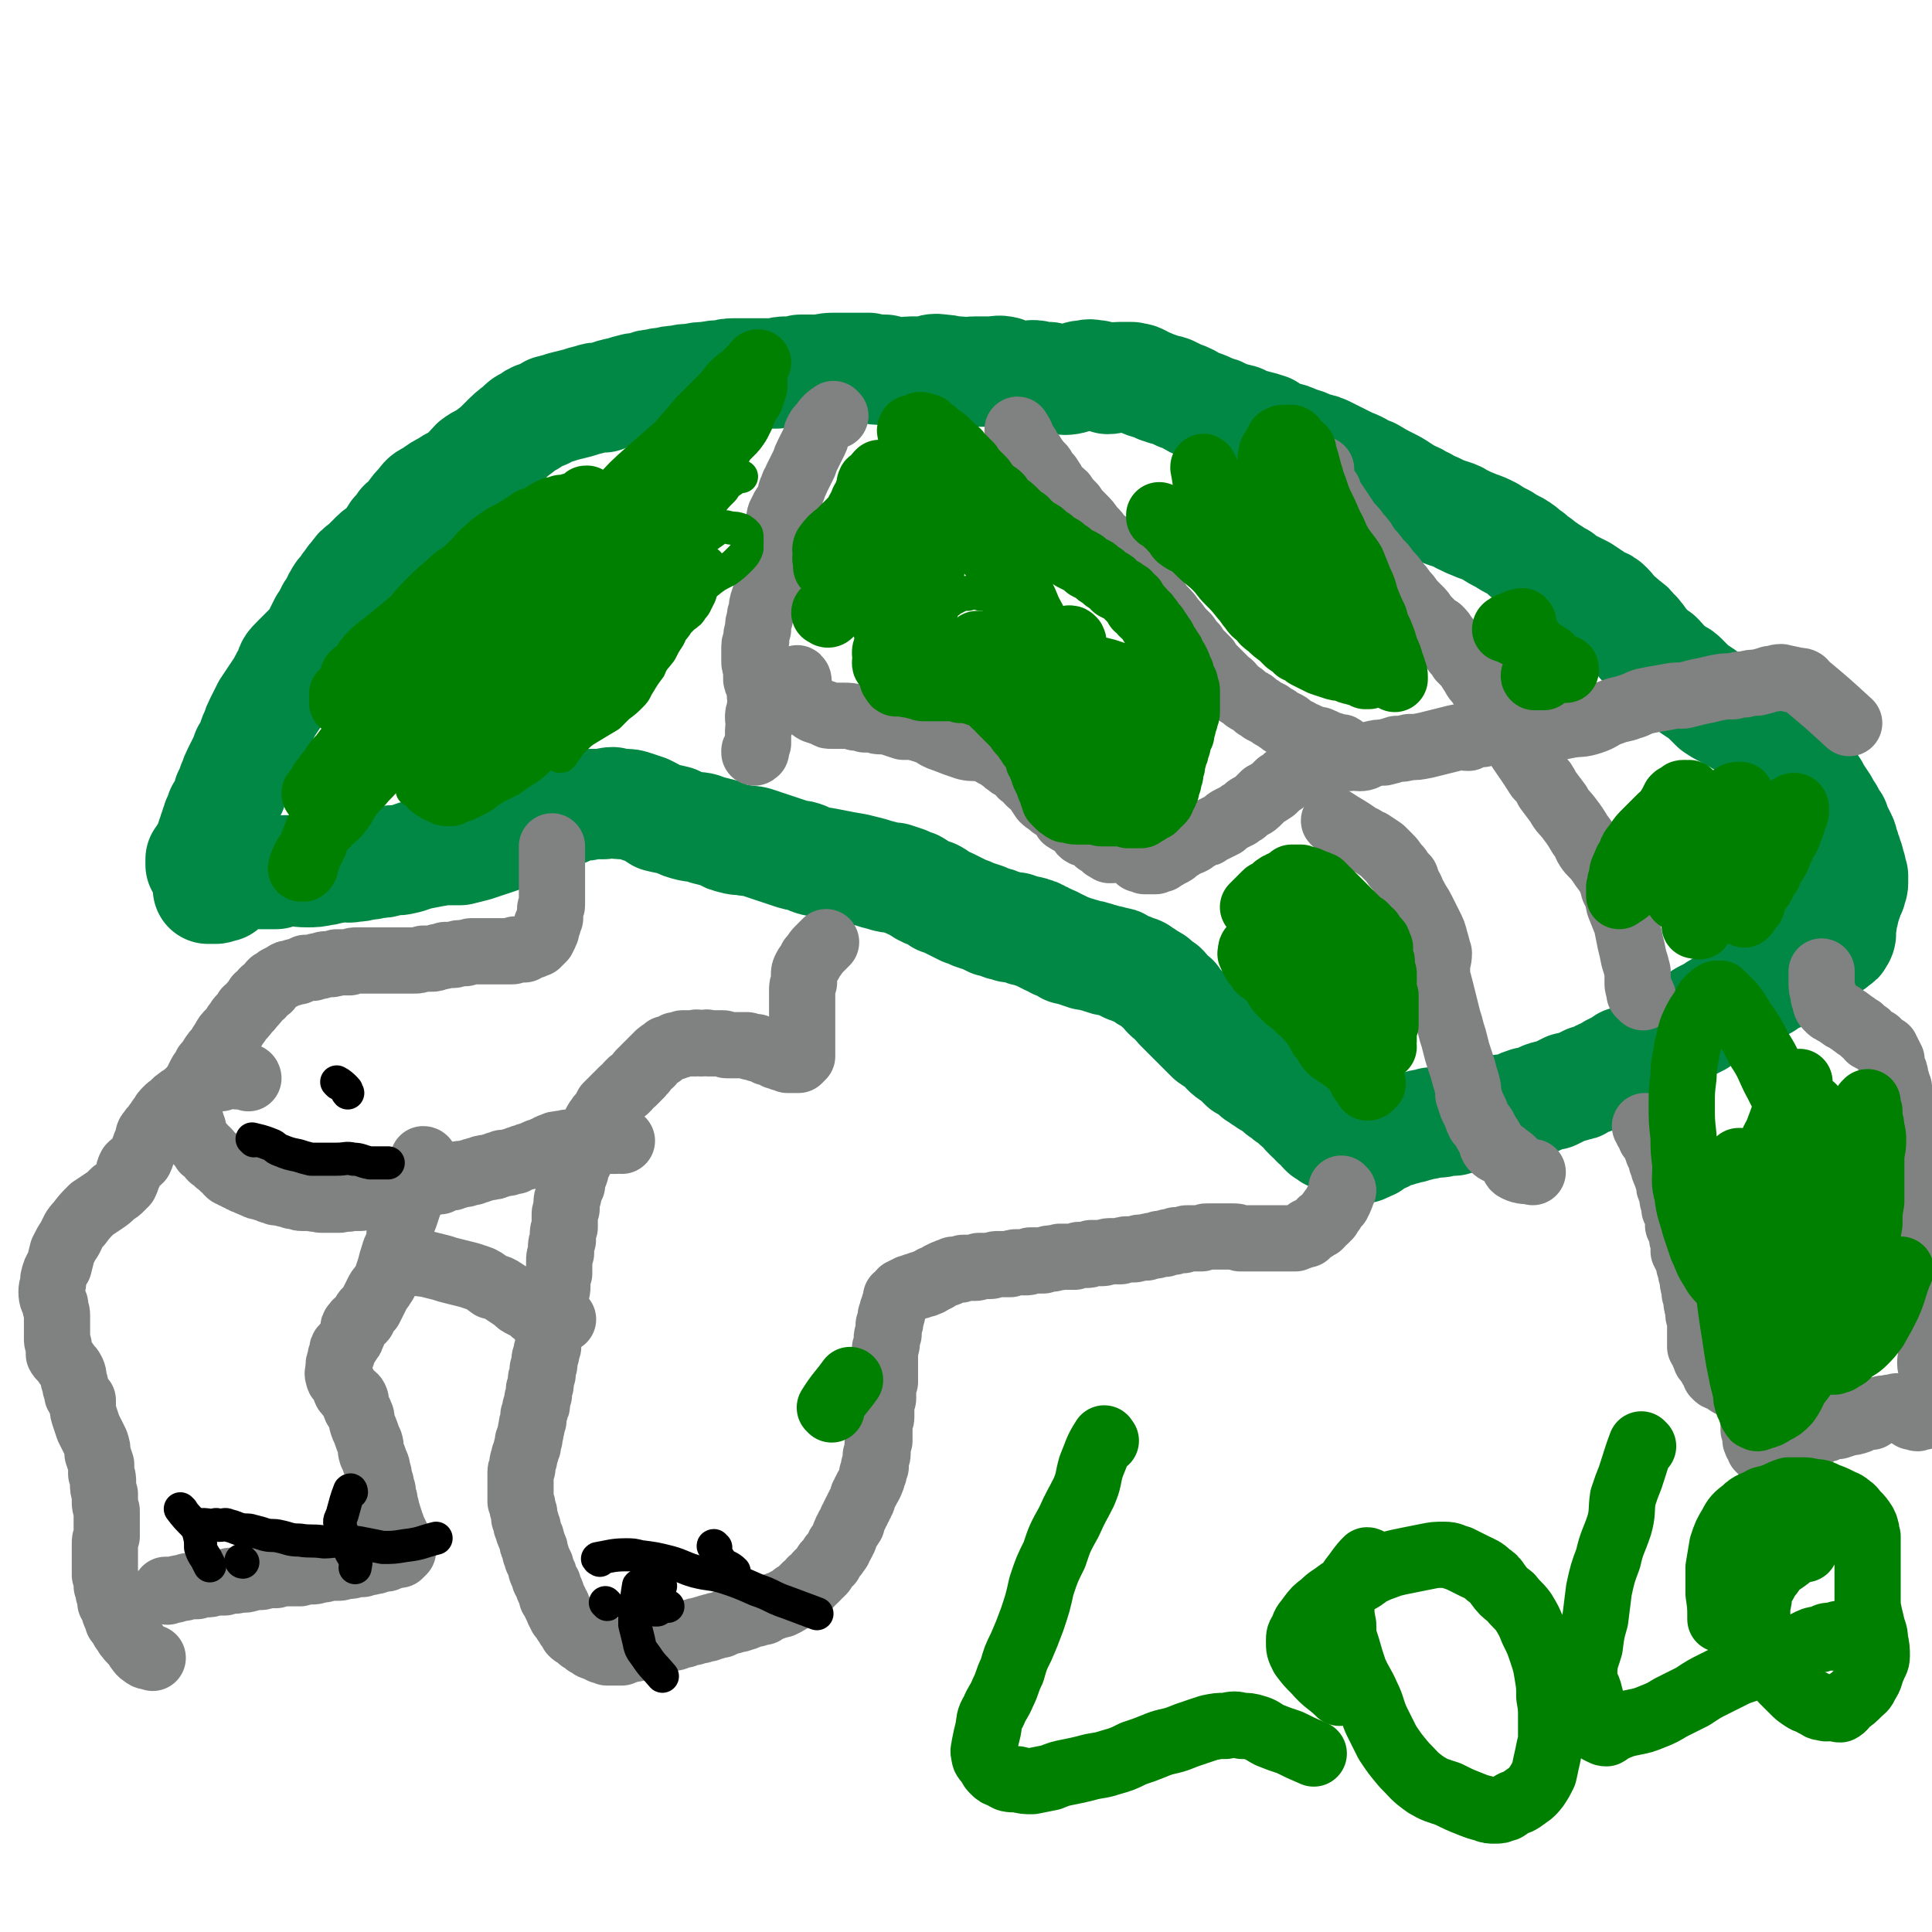
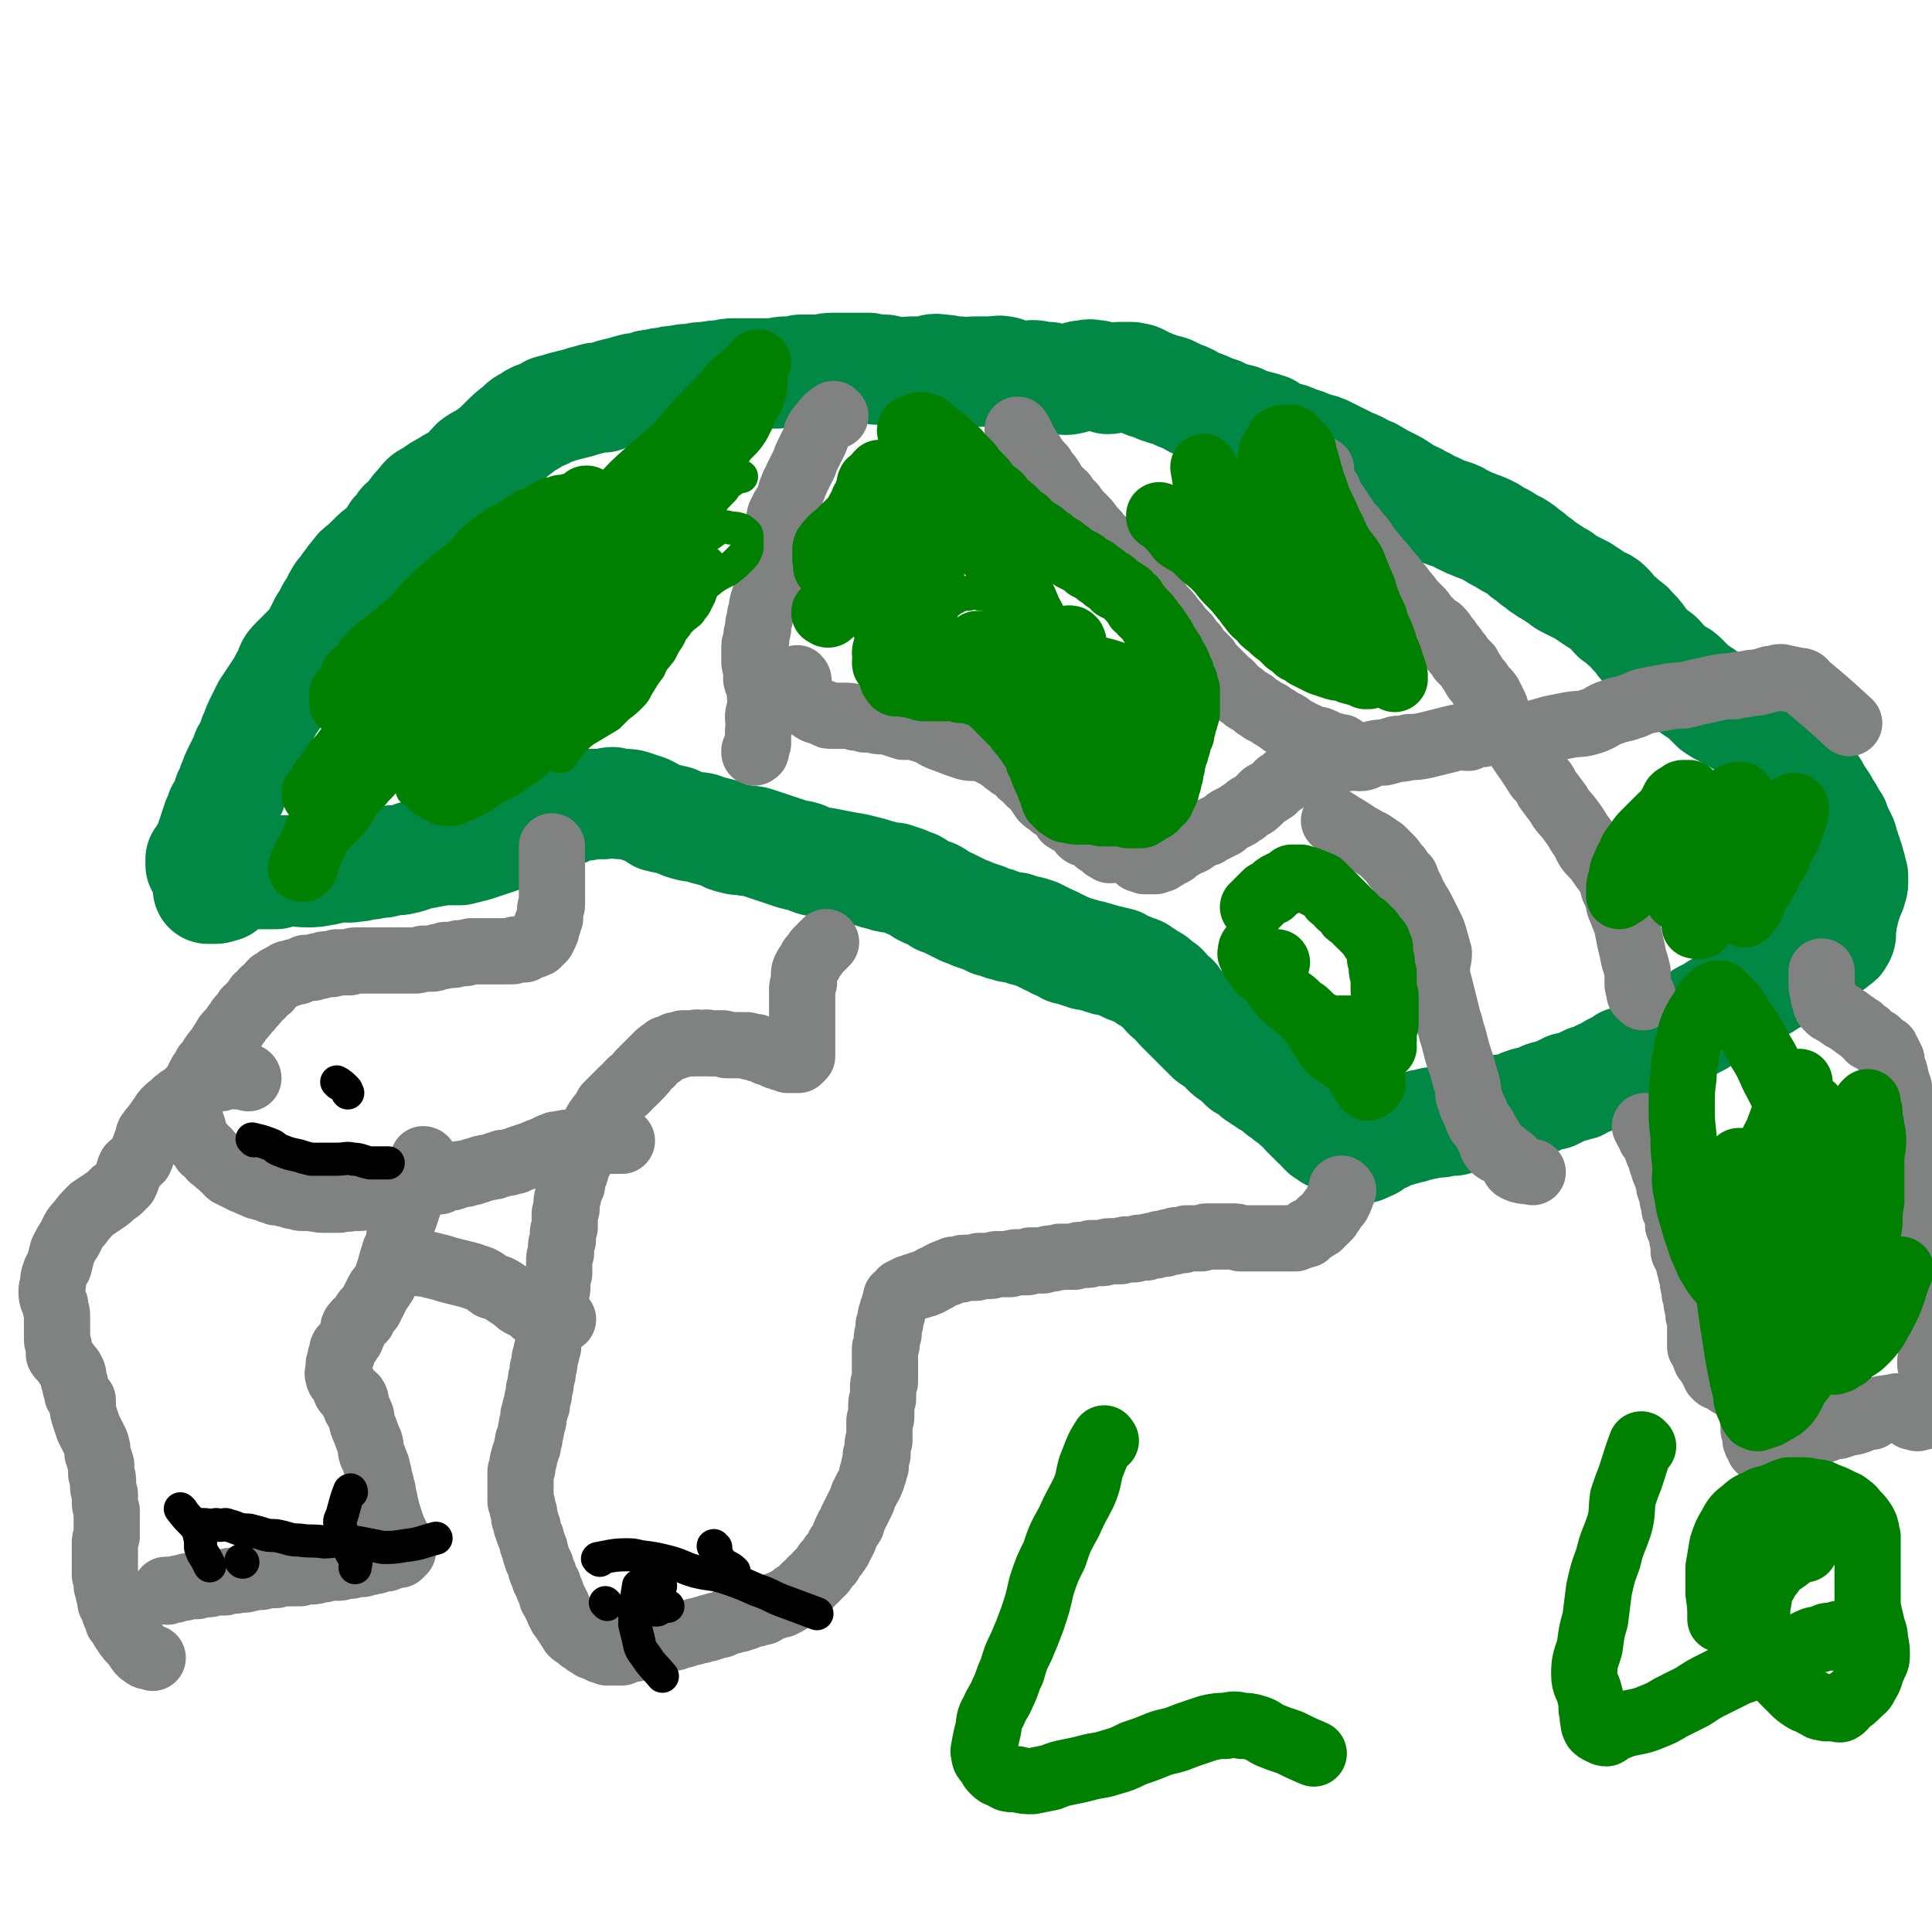
<svg xmlns="http://www.w3.org/2000/svg" viewBox="0 0 1050 1050" version="1.1">
  <g fill="none" stroke="#008844" stroke-width="60" stroke-linecap="round" stroke-linejoin="round">
    <path d="M121,477c0,0 -1,-1 -1,-1 3,0 4,1 8,0 3,0 2,-1 5,-1 2,-1 2,0 4,0 3,0 3,0 5,0 3,0 3,0 5,0 2,0 2,0 3,0 2,-1 2,-2 5,-2 6,0 6,1 12,1 4,0 4,0 9,-1 2,0 2,-1 5,-1 3,-1 3,-1 5,-1 3,0 3,1 6,0 3,0 3,0 6,-1 3,0 3,0 6,-1 4,0 4,0 7,-1 4,-1 4,0 8,-1 5,-1 5,-2 11,-3 5,-1 5,-1 11,-2 5,0 5,0 9,0 4,-1 4,-1 8,-2 3,-1 3,-1 6,-2 3,-1 3,-1 6,-2 3,-1 3,-1 6,-3 3,-1 3,-1 6,-2 3,-2 3,-1 6,-3 2,-1 2,-1 4,-2 2,-1 2,-1 4,-1 3,-1 3,-2 6,-3 3,-1 3,-1 5,-1 4,-2 4,-2 7,-3 4,0 4,0 7,-1 3,0 3,0 7,0 2,0 2,-1 5,-1 3,1 3,1 6,1 3,0 3,0 6,1 3,1 3,1 6,2 4,2 4,2 7,4 4,1 5,1 9,2 4,2 4,2 8,3 5,1 5,0 9,2 4,1 4,1 8,2 3,2 3,2 7,3 3,1 4,0 7,1 3,0 3,0 6,1 3,1 3,1 6,2 3,1 3,1 6,2 3,1 3,1 6,2 3,1 3,1 5,1 4,1 4,2 8,3 6,1 6,1 11,2 5,1 5,1 11,2 4,1 4,1 8,2 3,1 3,1 7,2 3,1 3,1 6,1 3,1 3,1 6,2 2,1 2,1 5,2 2,1 1,1 3,2 3,2 3,2 7,3 2,1 2,1 4,3 3,1 3,1 5,2 2,1 2,1 4,2 2,1 2,1 4,2 3,1 3,1 5,2 3,1 3,1 6,2 2,1 2,1 4,2 2,0 2,0 4,1 1,0 1,1 3,1 1,0 1,0 3,1 2,0 2,0 3,0 2,1 2,1 3,1 2,1 2,1 3,1 2,0 2,0 3,1 2,0 2,0 3,1 1,0 1,0 2,1 1,0 1,0 2,1 1,0 1,0 2,1 1,0 1,0 3,1 0,0 0,0 1,1 1,0 1,0 3,1 2,1 2,1 3,2 2,0 2,0 4,1 1,0 1,0 3,1 2,0 1,0 3,1 2,0 3,0 5,1 2,0 2,1 4,1 2,1 2,1 4,1 1,1 2,0 3,1 2,0 2,0 3,1 2,1 2,1 4,2 1,0 1,0 3,1 1,1 1,0 3,1 1,1 1,1 3,2 1,1 1,1 3,2 2,1 2,1 3,2 2,2 2,2 4,3 1,1 1,1 2,3 2,2 2,2 4,3 2,3 2,3 4,5 3,3 3,3 5,5 3,3 3,3 5,5 3,3 3,3 6,6 3,2 3,2 6,4 2,2 2,3 5,5 2,1 2,1 4,3 1,1 1,1 3,3 2,1 2,1 4,2 1,1 1,1 3,3 2,1 2,1 3,2 2,1 2,1 3,2 1,0 1,1 2,1 1,1 2,1 3,2 1,1 1,1 2,2 1,0 1,0 2,1 1,1 1,1 2,2 1,0 1,0 2,1 1,1 1,1 2,1 0,1 0,1 1,2 1,0 1,0 2,1 0,0 0,1 1,1 1,1 1,1 1,1 1,1 1,1 1,2 1,0 1,0 1,1 1,0 1,0 1,1 1,0 1,0 1,0 0,0 0,0 0,0 1,1 1,1 1,1 0,0 0,0 0,0 1,1 0,1 1,1 0,0 0,0 0,1 1,0 1,0 1,0 0,1 0,1 1,1 0,1 0,1 1,1 1,1 0,1 1,2 1,1 1,1 1,1 1,0 1,1 2,1 0,0 0,0 1,1 1,0 1,0 2,1 1,0 1,0 2,1 1,0 1,0 2,1 0,0 0,0 0,0 1,1 1,1 2,1 0,1 0,0 1,1 0,0 0,0 1,0 0,0 0,0 1,0 0,1 0,1 0,1 1,0 1,0 2,0 0,0 0,0 0,0 1,0 1,0 2,0 0,0 0,0 0,0 0,1 0,1 1,1 0,0 0,0 1,0 1,0 1,0 2,-1 0,0 0,0 0,0 1,0 1,0 2,-1 0,0 0,0 1,0 0,0 0,0 1,-1 0,0 0,0 0,0 1,-1 1,-1 2,-1 0,0 0,0 1,-1 1,0 1,0 2,-1 0,0 0,0 1,0 1,-1 1,-1 1,-1 1,0 1,0 2,-1 1,0 1,0 2,-1 1,0 1,0 2,0 1,0 1,0 2,-1 1,0 1,0 2,0 1,-1 1,-1 2,-1 1,0 1,0 2,0 2,-1 2,-1 3,-1 2,0 2,-1 4,-1 2,0 2,0 4,-1 2,0 2,0 4,0 2,0 2,-1 4,-1 2,0 2,0 4,0 2,-1 2,-1 4,-1 2,-1 2,0 4,-1 1,0 1,0 3,-1 2,0 2,0 4,0 2,-1 2,-1 4,-1 2,0 2,0 3,-1 2,0 2,0 4,-1 2,0 2,0 4,0 3,-1 2,-1 5,-2 2,-1 2,-1 5,-2 2,0 2,0 5,-1 2,-1 2,-1 4,-2 3,-1 3,-1 5,-1 2,-1 2,-1 4,-2 2,-1 2,-1 4,-2 2,0 2,0 4,-1 2,0 2,0 3,-1 2,-1 2,-1 4,-2 1,0 1,0 3,-1 1,0 1,0 3,-1 1,-1 1,-1 2,-1 2,-1 2,-1 3,-1 1,-1 1,-1 2,-2 1,0 1,0 2,-1 1,0 1,0 2,-1 1,0 1,0 2,0 1,-1 1,-1 1,-2 1,0 1,0 2,0 1,-1 1,-1 2,-1 1,-1 1,-1 2,-1 1,0 1,-1 2,-1 0,-1 0,0 1,-1 1,0 1,0 2,-1 0,0 1,0 1,0 1,-1 1,-1 2,-2 1,0 1,0 2,-1 0,-1 0,-1 1,-1 1,-1 1,-1 2,-1 1,-1 1,-1 2,-1 1,-1 1,-1 2,-2 1,-1 1,-1 2,-1 2,-1 2,-1 3,-2 2,-1 2,-1 4,-2 2,-1 2,-1 4,-2 2,-1 2,-1 4,-2 1,-1 1,-2 3,-3 2,-1 2,-1 4,-2 2,-1 2,-1 3,-2 2,-1 2,0 4,-1 2,-1 1,-2 3,-2 2,-1 2,-1 3,-2 2,-1 2,-1 3,-2 1,0 1,0 3,-1 1,-1 1,-1 2,-1 1,-1 1,-1 2,-1 1,-1 1,-1 2,-2 1,0 1,0 2,-1 1,0 1,0 2,0 0,-1 0,-1 1,-1 1,-1 1,-1 2,-1 0,-1 0,0 1,-1 1,0 1,0 2,-1 0,0 0,0 1,0 1,-1 1,-1 2,-1 1,-1 1,-1 1,-1 1,-1 1,-1 2,-1 0,0 0,0 0,0 1,-1 1,-1 2,-1 1,-1 1,-1 1,-1 1,0 1,0 2,-1 1,0 1,0 2,-1 1,-1 1,-1 2,-1 1,-1 1,-1 2,-1 0,-1 0,-1 1,-1 1,0 1,0 2,-1 1,-1 0,-1 1,-1 1,-1 1,-1 2,-1 0,0 0,0 1,-1 1,0 0,-1 1,-1 1,0 1,0 1,0 1,-1 1,-1 1,-1 1,-1 1,-1 1,-1 1,0 1,0 1,0 0,0 0,0 1,-1 0,0 0,0 0,0 1,0 1,0 1,0 0,0 0,0 0,0 0,-1 0,-1 1,-2 1,0 1,0 1,0 0,0 0,0 0,0 1,0 1,0 1,-1 0,0 0,0 1,-1 0,0 0,0 0,0 0,0 0,0 0,0 1,-2 0,-2 0,-3 0,0 0,0 0,0 0,-1 0,-1 0,-1 0,-1 0,-1 0,-2 0,-1 1,-1 1,-2 0,-1 0,-1 0,-2 0,-1 0,-1 0,-2 1,0 0,0 1,-1 0,-1 0,-1 0,-2 0,-1 0,-1 1,-2 0,-1 0,-1 0,-2 0,-1 0,-1 1,-1 0,-1 0,-1 0,-2 0,-1 0,-1 1,-1 0,-1 0,-1 1,-2 0,-1 0,-1 0,-1 0,-1 0,-1 0,-1 1,-1 1,-1 1,-2 0,-1 0,-1 0,-2 0,-1 0,-1 0,-2 -1,-1 -1,-1 -1,-2 0,-1 0,-1 0,-2 -1,-2 -1,-2 -1,-3 0,-1 0,-1 -1,-3 0,-1 0,-1 -1,-3 0,-1 0,-1 -1,-3 -1,-2 0,-2 -1,-4 -1,-2 -1,-2 -2,-4 -1,-2 -1,-2 -2,-5 -2,-2 -2,-2 -3,-5 -2,-3 -2,-3 -3,-5 -2,-3 -2,-3 -4,-6 -2,-4 -2,-4 -5,-7 -2,-3 -2,-3 -5,-5 -2,-3 -2,-3 -5,-6 -2,-3 -2,-3 -5,-5 -4,-3 -3,-4 -7,-7 -3,-2 -3,-2 -7,-4 -3,-3 -3,-3 -7,-5 -3,-2 -4,-2 -7,-4 -4,-2 -4,-2 -7,-4 -3,-3 -3,-3 -6,-6 -3,-2 -3,-2 -6,-4 -3,-3 -3,-3 -6,-6 -2,-2 -3,-1 -5,-3 -2,-2 -2,-2 -5,-4 -1,-2 -1,-2 -3,-4 -2,-1 -2,-1 -4,-3 -1,-1 -1,-1 -3,-3 -2,-2 -2,-2 -3,-4 -2,-2 -1,-2 -3,-3 -2,-3 -2,-3 -5,-5 -2,-2 -2,-2 -5,-4 -2,-2 -2,-3 -4,-5 -2,-2 -2,-2 -5,-3 -1,-1 -2,-1 -3,-2 -3,-2 -3,-2 -6,-4 -2,-1 -2,-1 -4,-2 -2,-1 -2,-1 -4,-2 -2,-1 -2,-1 -4,-3 -2,-1 -2,-1 -5,-3 -2,-1 -2,-1 -3,-2 -2,-1 -2,-1 -4,-3 -2,-1 -2,-1 -4,-3 -1,-1 -1,-1 -3,-2 -1,-1 -1,-1 -2,-2 -1,-1 -2,-1 -3,-2 -4,-2 -4,-2 -7,-4 -4,-2 -4,-2 -7,-4 -4,-2 -4,-2 -7,-3 -5,-2 -5,-2 -9,-4 -3,-2 -4,-2 -7,-3 -3,-1 -3,-1 -7,-3 -3,-1 -3,-1 -6,-3 -3,-1 -3,-2 -6,-3 -4,-2 -4,-2 -7,-4 -3,-2 -3,-2 -7,-4 -4,-2 -4,-2 -9,-5 -6,-2 -5,-3 -11,-5 -6,-3 -6,-3 -12,-6 -4,-2 -4,-2 -9,-3 -4,-2 -4,-2 -8,-3 -4,-2 -4,-2 -9,-3 -4,-2 -4,-2 -7,-4 -3,-1 -3,-1 -7,-2 -4,-1 -4,-1 -8,-3 -4,-1 -4,-1 -8,-2 -3,-2 -3,-2 -7,-3 -4,-2 -4,-2 -7,-3 -3,-1 -3,-1 -6,-3 -2,-1 -2,-1 -5,-2 -2,-1 -2,-1 -4,-2 -2,-1 -2,-1 -4,-1 -2,-1 -2,-1 -3,-1 -2,-1 -2,-1 -5,-2 -1,-1 -1,0 -3,-1 -1,-1 -1,-1 -3,-2 -2,-1 -2,0 -4,-1 -4,0 -4,0 -7,0 -3,0 -3,1 -6,1 -3,-1 -3,-1 -6,-2 -3,0 -3,-1 -6,0 -4,0 -4,1 -8,2 -4,1 -4,0 -7,0 -2,0 -2,0 -5,-1 -2,0 -2,0 -5,0 -2,-1 -2,-1 -4,-1 -3,1 -3,2 -6,2 -2,0 -2,0 -5,-1 -2,-1 -2,-2 -4,-3 -4,-1 -4,0 -7,0 -5,0 -5,0 -9,0 -4,0 -4,1 -9,0 -5,0 -5,-1 -9,-1 -5,-1 -5,0 -9,1 -4,0 -4,0 -8,0 -3,0 -2,1 -5,1 -5,-1 -5,-1 -9,-2 -5,0 -5,0 -9,-1 -4,0 -4,0 -9,0 -5,0 -5,0 -10,0 -5,0 -5,1 -10,1 -4,0 -4,0 -8,0 -3,1 -3,1 -7,1 -3,0 -3,0 -6,1 -3,0 -3,0 -6,0 -4,0 -4,0 -8,0 -4,0 -4,0 -8,0 -4,0 -4,0 -7,1 -4,0 -4,0 -9,1 -4,0 -4,0 -8,1 -4,0 -4,0 -8,1 -3,0 -3,0 -6,1 -3,0 -3,0 -6,1 -3,0 -3,0 -5,1 -3,1 -3,1 -6,1 -4,1 -4,1 -7,2 -5,1 -5,1 -10,3 -4,0 -4,0 -7,1 -4,1 -4,1 -7,2 -4,1 -4,1 -8,2 -3,1 -3,1 -7,2 -3,2 -3,2 -6,3 -3,1 -3,1 -5,3 -3,1 -3,1 -6,4 -4,3 -4,3 -8,7 -4,4 -4,4 -8,7 -4,3 -4,2 -8,5 -3,3 -3,4 -7,7 -4,3 -4,2 -8,5 -4,2 -4,2 -8,5 -4,2 -4,2 -6,5 -3,3 -3,3 -5,6 -2,3 -2,3 -5,5 -2,3 -2,3 -4,5 -2,3 -2,4 -5,7 -2,3 -3,2 -6,5 -3,3 -3,3 -6,6 -3,2 -3,2 -5,5 -3,3 -2,3 -4,5 -2,4 -3,3 -5,7 -2,3 -1,4 -4,7 -2,4 -2,4 -4,7 -2,4 -2,4 -4,8 -2,3 -2,3 -5,6 -3,3 -3,3 -6,6 -3,3 -3,3 -4,7 -2,3 -2,3 -4,7 -2,3 -2,3 -4,6 -2,3 -2,3 -4,6 -2,4 -2,4 -4,8 -1,2 -1,2 -2,5 -1,2 -1,2 -2,5 -1,3 -1,3 -3,6 -1,3 -1,3 -3,7 -1,2 -1,2 -2,4 -1,2 -1,2 -2,5 -1,2 -1,2 -1,4 -1,2 -1,2 -2,3 0,2 0,2 -1,4 -1,1 -1,1 -1,3 -1,1 -1,1 -2,2 0,2 0,2 -1,3 0,1 0,1 -1,2 0,2 0,2 -1,3 0,1 0,1 -1,3 0,1 0,1 -1,3 0,1 0,1 0,2 0,1 0,1 -1,1 0,1 0,1 0,2 -1,0 -1,0 -1,1 -1,2 -1,2 -2,3 0,1 0,1 0,1 -1,1 -1,1 -2,2 0,0 0,0 0,0 0,1 0,1 0,2 0,0 0,0 0,1 1,0 1,0 1,1 0,1 1,1 1,1 0,1 0,1 0,1 1,1 1,1 1,1 0,1 0,1 0,1 0,1 0,1 1,1 0,1 0,1 0,1 1,1 1,1 1,1 1,0 1,0 1,1 1,0 1,0 1,0 0,0 0,0 0,0 1,1 1,1 1,1 1,0 1,0 2,0 0,0 0,0 0,0 0,0 0,0 1,0 0,1 1,1 1,1 0,0 0,0 0,1 -1,0 -1,0 -1,0 0,0 0,0 -1,0 0,0 0,0 -1,0 0,1 0,1 -1,1 0,0 0,0 -1,0 0,0 0,0 -1,0 0,0 0,0 0,0 -1,0 -1,0 -2,0 0,0 0,0 0,0 0,0 0,-1 0,-1 0,0 0,0 0,0 " />
  </g>
  <g fill="none" stroke="#808282" stroke-width="36" stroke-linecap="round" stroke-linejoin="round">
    <path d="M454,226c0,0 -1,-1 -1,-1 -3,2 -4,3 -6,6 -2,2 -2,2 -3,4 -1,2 0,2 -1,4 -1,2 -1,2 -2,4 -1,2 -1,2 -2,4 -1,2 -1,2 -2,5 -1,2 -1,2 -2,4 -1,2 -1,2 -2,4 -1,3 -2,3 -2,5 -2,3 -1,3 -2,7 -2,3 -3,3 -4,6 -2,3 -1,3 -2,7 -1,3 -2,3 -3,7 -1,3 0,3 -1,6 0,3 0,3 0,6 0,2 0,2 -1,4 0,4 0,3 0,7 -1,3 0,3 -1,5 -1,3 -1,3 -2,6 -1,3 -1,3 -1,6 -1,2 -1,2 -1,4 -1,3 -1,3 -1,6 -1,3 -1,3 -1,6 -1,2 -1,2 -1,5 0,2 0,2 0,3 0,2 0,2 0,3 0,2 0,2 1,4 0,2 0,2 0,3 0,1 0,1 0,2 0,2 0,2 1,3 0,2 0,2 1,3 0,1 0,1 0,2 0,1 0,1 0,2 0,1 1,1 1,2 0,2 0,2 -1,4 0,2 0,2 0,3 -1,1 -1,1 -1,3 0,1 0,1 1,2 0,1 0,1 0,2 0,1 -1,1 -1,3 0,1 0,1 0,1 0,1 0,1 0,2 0,0 0,0 0,1 0,2 0,2 0,3 -1,1 0,1 -1,2 0,1 0,1 0,2 0,1 -1,0 -1,0 0,0 0,1 0,1 0,0 0,-1 0,-1 " />
    <path d="M434,370c0,-1 -1,-2 -1,-1 1,3 1,5 3,9 1,3 2,2 3,5 2,1 2,2 4,3 3,1 3,1 6,2 1,1 1,1 3,1 3,0 3,0 6,0 4,0 4,0 7,1 2,0 2,0 5,1 2,0 2,0 5,0 2,1 2,1 4,1 3,0 3,0 6,1 3,1 3,1 6,2 3,0 3,0 5,0 4,1 4,1 7,2 3,1 3,1 6,3 2,1 2,1 5,2 5,2 5,2 11,4 4,1 4,0 9,1 3,1 3,1 5,2 3,2 3,1 5,3 2,1 2,2 4,3 2,2 2,1 5,3 2,3 2,3 5,5 2,3 2,2 5,5 2,3 2,3 4,6 2,2 3,2 5,4 2,1 2,1 4,3 2,2 2,2 3,4 3,2 4,2 7,4 2,2 1,3 3,4 2,1 3,0 5,1 0,0 0,0 1,1 0,1 0,1 1,2 1,1 1,1 2,1 1,1 1,1 2,2 1,1 1,1 2,1 0,1 1,0 1,1 0,0 0,0 1,0 0,0 0,0 0,0 0,-1 0,-1 0,-1 0,-1 0,-1 1,-1 0,0 0,0 0,0 1,0 1,0 1,-1 0,0 0,0 0,0 1,1 1,1 2,1 0,0 0,0 0,0 1,0 1,0 1,0 0,0 0,0 0,0 1,0 1,0 2,0 0,0 0,0 0,0 0,1 0,1 0,1 1,0 1,0 1,0 1,1 1,1 2,1 0,0 0,0 0,0 1,1 1,0 1,1 1,0 1,0 2,1 0,0 0,0 0,1 1,0 1,0 1,0 0,0 0,0 0,0 1,1 1,1 1,1 0,0 0,0 0,1 1,0 1,0 1,0 1,0 1,0 2,1 0,0 0,0 1,0 0,0 0,0 1,0 0,0 0,0 1,0 0,0 0,0 0,0 1,0 1,0 2,0 0,0 0,0 1,0 1,-1 1,0 2,-1 0,0 0,0 1,0 0,-1 0,-1 1,-1 0,0 1,0 2,-1 0,0 0,0 1,-1 0,0 1,0 1,0 2,-1 2,-1 3,-2 1,-1 1,-1 3,-2 1,-1 1,-1 3,-2 1,0 1,0 3,-1 1,-1 1,-1 3,-2 1,-1 1,-1 3,-2 2,0 2,0 3,-1 2,-1 2,-1 4,-2 2,-1 2,-1 4,-2 2,-2 2,-2 4,-3 2,-1 2,-1 4,-2 1,-1 1,-1 3,-2 2,-2 2,-2 4,-3 2,-1 2,-1 4,-3 1,-1 1,-1 3,-3 2,-1 2,-1 5,-3 1,-1 1,-1 3,-3 2,-1 2,-1 4,-3 2,-1 2,-1 3,-2 2,-1 2,-1 3,-2 2,-1 2,-1 3,-2 2,-1 2,-1 4,-2 1,-1 1,-1 3,-2 1,0 1,0 2,-1 1,0 1,-1 2,-1 1,-1 1,-1 3,-1 1,-1 1,-1 2,-1 0,0 0,0 1,-1 0,0 0,0 1,0 1,0 1,0 2,-1 0,0 0,0 0,0 1,0 1,0 2,0 0,0 0,0 0,0 0,0 0,0 0,0 -1,-1 -1,-1 -2,-1 -1,0 -1,0 -1,0 -1,0 -1,0 -2,0 0,0 0,-1 -1,-1 -1,0 -1,0 -2,0 -1,-1 -1,-1 -1,-1 -1,0 -1,0 -2,-1 -1,0 -1,0 -1,0 -1,-1 -1,-1 -2,-1 -1,0 -1,0 -2,0 -1,-1 -1,-1 -2,-1 -1,0 -1,-1 -2,-1 -1,-1 -1,0 -2,-1 -1,0 -1,0 -2,-1 -1,-1 -1,0 -2,-1 -2,-1 -2,-1 -3,-2 -1,-1 -1,-1 -3,-2 -1,0 -1,0 -2,-1 -2,-1 -1,-1 -3,-2 -2,-1 -2,-1 -3,-2 -2,-1 -2,-1 -4,-2 -1,-1 -1,-1 -3,-2 -2,-2 -2,-2 -4,-3 -2,-1 -2,-1 -4,-3 -3,-1 -2,-2 -4,-3 -2,-2 -2,-3 -4,-4 -2,-2 -2,-2 -4,-4 -2,-2 -2,-2 -4,-4 -2,-2 -2,-2 -3,-4 -2,-2 -2,-2 -4,-4 -2,-2 -2,-2 -3,-4 -2,-2 -2,-2 -4,-5 -2,-2 -2,-2 -4,-4 -2,-3 -2,-3 -4,-5 -2,-3 -2,-3 -4,-5 -2,-2 -2,-2 -4,-5 -2,-2 -2,-2 -4,-5 -2,-2 -2,-2 -4,-4 -2,-3 -2,-3 -4,-5 -2,-3 -2,-3 -4,-5 -2,-2 -2,-2 -4,-5 -3,-2 -3,-2 -5,-5 -3,-3 -3,-3 -6,-5 -2,-3 -2,-3 -5,-6 -2,-3 -2,-3 -5,-6 -3,-3 -3,-3 -5,-6 -3,-3 -3,-3 -5,-6 -2,-2 -3,-2 -5,-5 -1,-2 -1,-2 -3,-5 -2,-2 -2,-2 -3,-4 -1,-2 -2,-2 -3,-3 -1,-2 -1,-2 -2,-3 -1,-2 -1,-2 -2,-3 -1,-1 -1,-1 -2,-3 0,-1 0,0 -1,-1 0,-1 0,-1 -1,-2 0,-1 0,-1 -1,-2 -1,-1 -1,-1 -1,-2 0,-1 0,-1 -1,-2 0,0 0,-1 0,0 1,1 1,1 2,3 " />
    <path d="M733,412c0,0 -2,-1 -1,-1 3,0 4,1 7,1 3,0 3,-1 6,-2 4,-1 4,-1 7,-1 4,-1 4,-1 7,-2 3,0 3,0 7,-1 4,0 4,0 9,-1 4,-1 4,-1 8,-2 4,-1 4,-1 8,-2 4,-1 4,0 7,0 2,-1 2,-1 4,-2 1,0 2,0 3,0 1,0 1,0 2,-1 0,0 0,0 1,-1 1,0 1,0 2,0 1,0 1,1 2,1 0,0 0,0 0,0 1,0 1,0 1,0 1,0 1,-1 1,-1 0,0 0,0 1,0 0,0 0,0 0,0 0,1 0,1 0,1 0,0 0,0 0,0 0,0 0,0 0,0 0,0 1,0 1,0 0,-1 0,-1 0,-1 -1,-2 -1,-1 -1,-3 0,0 0,0 0,-1 0,-1 0,-1 -1,-2 0,-1 0,-1 0,-1 0,-2 0,-2 -1,-4 0,-1 0,-1 -1,-3 -1,-2 -1,-2 -2,-4 -1,-2 -1,-2 -3,-4 -2,-2 -2,-2 -3,-4 -2,-2 -2,-2 -3,-4 -2,-3 -2,-3 -3,-5 -2,-2 -2,-2 -4,-4 -1,-2 -1,-2 -3,-4 -1,-2 -1,-2 -3,-4 -1,-2 -1,-2 -3,-4 -1,-2 -1,-2 -3,-4 -2,-1 -2,-1 -4,-3 -2,-2 -2,-2 -4,-4 -1,-2 -1,-2 -3,-4 -2,-2 -2,-2 -4,-4 -2,-3 -2,-3 -4,-5 -2,-3 -2,-3 -4,-5 -2,-3 -2,-3 -5,-6 -2,-3 -2,-3 -5,-6 -3,-4 -3,-4 -6,-7 -2,-4 -2,-4 -5,-7 -2,-3 -2,-3 -5,-6 -2,-3 -2,-3 -4,-6 -2,-3 -2,-3 -4,-6 -2,-3 -2,-3 -3,-6 -2,-2 -3,-2 -3,-5 -1,-3 -1,-4 -1,-7 " />
    <path d="M824,402c0,0 -1,0 -1,-1 9,-2 10,-2 20,-5 5,-1 5,-1 10,-2 6,-1 6,0 12,-2 6,-2 5,-3 11,-5 5,-2 5,-1 10,-3 4,-1 4,-2 8,-3 5,-1 5,-1 11,-2 5,-1 5,-1 10,-1 4,-1 4,-1 8,-2 5,-1 5,-1 9,-2 5,-1 5,-1 10,-1 3,-1 3,-1 6,-1 4,-1 4,-1 7,-1 4,-1 4,-1 7,-2 3,0 3,-1 6,-1 4,1 5,1 9,2 2,0 3,0 4,2 12,10 12,10 24,21 " />
    <path d="M726,447c0,0 -1,-1 -1,-1 6,4 7,4 14,9 3,1 3,2 6,3 3,2 3,2 6,4 2,2 2,2 4,4 3,3 2,3 5,6 2,3 2,3 4,5 1,3 1,3 2,5 2,3 1,4 3,6 2,4 2,3 4,7 2,4 2,4 4,8 2,4 2,4 3,8 1,3 1,4 2,7 0,4 -1,4 -1,7 0,3 0,3 0,6 1,3 1,3 2,7 1,4 1,4 2,8 1,4 1,4 2,8 1,3 1,3 2,7 1,3 1,3 2,7 1,4 1,4 2,7 1,3 1,3 2,6 1,4 1,4 2,7 1,4 1,4 1,7 1,3 1,3 2,6 1,2 1,2 2,4 1,3 1,3 2,5 2,2 2,2 3,4 1,2 1,2 3,5 1,2 0,3 2,5 2,2 2,1 5,3 2,2 3,2 5,4 1,2 0,3 2,4 4,2 5,1 9,2 " />
    <path d="M827,408c0,-1 -1,-2 -1,-1 4,6 5,7 10,15 3,3 3,3 5,7 3,4 3,4 6,8 2,4 3,4 6,8 3,4 3,4 6,9 3,3 2,4 4,7 2,3 3,3 6,7 2,3 2,3 5,7 2,4 2,4 3,8 2,4 2,4 3,9 2,5 2,5 4,10 1,5 1,5 2,10 1,4 1,4 2,9 1,3 1,3 2,7 0,3 0,3 0,6 0,2 0,2 1,4 0,1 1,1 1,2 1,1 0,1 1,2 0,0 0,0 0,0 -1,-1 -1,-1 -2,-2 " />
    <path d="M895,613c0,0 -1,-1 -1,-1 0,0 1,1 1,2 1,1 1,1 1,1 1,1 1,1 1,3 1,1 1,1 2,3 1,2 1,2 2,5 1,2 1,2 2,5 0,1 0,1 1,2 0,2 0,2 1,4 1,3 1,3 2,5 0,3 0,3 1,5 1,3 1,3 1,5 1,2 1,2 1,5 1,2 1,2 2,4 0,2 0,2 0,5 1,2 1,2 2,4 0,3 0,3 1,5 0,2 0,2 0,5 1,2 1,2 2,4 1,2 1,2 1,4 1,2 1,2 1,4 1,2 1,2 1,4 0,2 0,2 1,4 0,2 0,2 0,3 1,2 1,2 1,4 0,2 0,2 1,4 0,2 0,2 0,3 0,2 1,2 1,3 0,2 0,2 0,4 0,1 0,1 0,2 0,2 0,2 0,3 0,1 0,1 0,2 0,1 0,1 0,2 0,1 0,1 0,2 1,1 1,1 2,2 0,1 0,1 0,2 1,1 0,1 1,2 0,1 0,1 1,1 0,1 0,1 1,2 1,1 1,1 1,2 1,1 1,1 1,1 1,1 1,2 1,3 1,0 1,0 1,1 1,1 1,0 2,1 2,1 2,1 5,3 1,0 1,0 2,1 2,1 2,1 3,2 2,2 2,2 3,3 1,1 1,1 2,2 0,1 0,1 0,2 1,1 1,1 1,1 1,1 1,1 1,2 1,2 1,2 1,4 1,1 1,2 0,3 0,1 0,1 0,3 0,1 0,1 0,2 1,1 1,1 1,2 0,1 0,1 0,3 0,1 0,1 1,2 0,0 -1,0 0,0 0,1 0,0 0,0 1,1 1,2 1,3 0,0 0,0 0,0 1,0 1,1 1,1 1,0 1,0 2,0 1,0 1,0 1,0 1,0 1,0 1,0 1,-1 1,-1 2,-1 2,-1 2,0 3,-1 1,0 1,0 3,0 1,-1 1,-1 2,-2 2,0 2,0 4,-1 2,-1 2,-1 4,-2 2,0 2,0 5,-1 1,0 1,0 3,-1 1,-1 1,-1 3,-2 2,0 2,0 3,-1 3,-1 3,-1 6,-1 3,-1 3,-1 6,-2 2,0 2,0 5,-1 2,-1 2,-2 4,-2 1,-1 1,0 3,0 1,-1 1,-1 3,-2 1,-1 1,-1 1,-1 1,-1 1,-1 2,-1 0,-1 0,0 1,0 1,0 1,0 2,0 1,0 1,-1 1,-1 1,0 1,0 2,0 0,0 0,0 1,0 0,0 0,0 0,0 1,-1 1,-1 2,0 1,0 1,0 1,0 1,0 1,0 2,0 0,1 0,1 1,2 0,1 0,1 1,1 0,1 0,1 1,1 0,0 0,0 1,0 0,0 0,0 0,1 0,0 0,0 0,0 0,0 0,0 0,0 1,0 1,0 2,0 1,1 1,1 2,0 0,0 0,0 1,0 0,0 0,0 1,0 0,-1 0,-1 0,-1 1,0 1,0 2,-1 0,0 0,0 0,0 1,-1 0,-1 1,-1 0,-1 0,-1 1,-1 0,-1 0,-1 0,-3 1,-1 1,-1 1,-2 0,-1 0,-1 0,-2 0,-1 0,-1 0,-2 0,-2 0,-2 0,-3 0,-1 0,-1 0,-3 0,-2 0,-2 0,-3 0,-2 0,-2 0,-4 0,-1 -1,-1 -1,-3 0,-2 0,-2 1,-5 0,-3 0,-3 1,-6 0,-3 0,-3 0,-6 1,-3 1,-3 1,-7 0,-3 0,-3 0,-6 0,-3 0,-3 -1,-6 0,-3 0,-3 -1,-6 -1,-3 -1,-3 -1,-6 -1,-2 -1,-2 -1,-4 -1,-2 -1,-2 -1,-4 0,-2 -1,-2 -1,-4 0,-2 0,-2 0,-4 0,-2 0,-2 0,-4 0,-3 0,-3 0,-5 0,-2 0,-2 -1,-4 0,-2 0,-2 0,-3 0,-2 0,-2 0,-4 0,-1 0,-1 0,-3 0,-1 0,-1 0,-2 0,-1 0,-1 0,-2 0,-1 0,-1 0,-2 0,-1 0,-1 0,-2 0,-1 0,-1 0,-1 0,-1 0,-1 0,-2 0,-1 0,-1 0,-3 0,-1 0,-1 0,-2 0,-1 -1,-1 -1,-2 0,-2 0,-2 -1,-3 -1,-1 -1,-1 -1,-3 -1,-1 -1,-1 -2,-3 0,-1 0,-1 -1,-2 0,-1 0,-1 -1,-2 0,-1 0,-1 -1,-2 0,-1 0,-1 0,-2 -1,-1 -1,-1 -1,-2 0,-1 0,-1 -1,-2 0,-1 0,-1 0,-2 -1,-1 0,-1 -1,-2 0,-1 0,-1 0,-2 -1,-2 -1,-2 -1,-4 0,-1 0,-1 0,-3 0,-2 0,-2 0,-4 -1,-1 -1,-1 -1,-3 0,-2 0,-2 0,-4 -1,-1 -1,-1 -1,-3 -1,-2 -1,-2 -1,-3 0,-2 0,-2 -1,-3 0,-2 0,-2 -1,-3 0,-1 0,-1 0,-3 -1,-1 -1,-1 -1,-2 -1,-1 -1,-1 -1,-2 -1,-1 -1,-1 -1,-2 -2,-1 -2,-1 -3,-2 -1,-1 -1,-1 -2,-2 -2,-1 -2,-1 -4,-2 -1,-2 -1,-2 -3,-3 -1,-1 -1,-1 -2,-2 -2,-1 -2,-1 -3,-2 -2,-1 -1,-1 -3,-2 -1,-1 -1,-1 -3,-2 -1,0 0,0 -1,-1 -1,0 -1,0 -2,-1 -1,-1 -1,-1 -2,-1 0,0 0,0 -1,-1 -1,0 -1,0 -2,-1 0,-1 0,-1 -1,-1 -1,-1 -1,-2 -1,-3 -1,-2 -1,-2 -1,-4 -1,-3 -1,-3 -1,-6 0,-3 0,-3 0,-6 " />
    <path d="M730,647c0,0 -1,-1 -1,-1 0,1 0,1 0,2 0,1 0,1 0,1 0,1 0,1 -1,2 0,0 0,0 0,1 -1,1 -1,1 -1,2 -1,0 -1,0 -1,1 -1,1 -1,1 -2,3 -1,0 0,0 -1,1 -1,1 -1,1 -1,2 -1,1 -1,1 -2,2 -1,0 -1,1 -2,1 0,1 0,1 -1,2 -1,0 -1,0 -2,1 -1,1 -1,1 -2,1 -1,1 -1,1 -2,1 0,1 0,1 -1,2 -1,0 -1,0 -2,0 -1,1 -1,1 -2,1 -1,0 -1,0 -2,1 -1,0 -1,0 -2,0 -1,0 -1,0 -3,0 -1,0 -1,0 -2,0 -1,0 -1,0 -3,0 -1,0 -1,0 -2,0 -2,0 -2,0 -3,0 -2,0 -2,0 -4,0 -1,0 -1,0 -3,0 -2,0 -2,0 -4,0 -2,0 -2,0 -4,0 -2,-1 -2,-1 -4,-1 -1,0 -1,0 -3,0 -2,0 -2,0 -4,0 -2,0 -2,0 -3,0 -2,0 -2,0 -4,0 -1,0 -1,0 -3,1 -2,0 -2,0 -4,0 -1,0 -1,0 -3,0 -2,0 -2,0 -3,1 -2,0 -2,0 -4,0 -1,1 -1,1 -3,1 -2,0 -2,0 -3,1 -2,0 -2,0 -3,0 -2,1 -2,1 -3,1 -2,0 -2,0 -4,1 -1,0 -1,0 -3,0 -2,0 -2,1 -4,1 -1,0 -1,0 -3,0 -2,0 -2,0 -4,1 -1,0 -1,0 -3,0 -2,0 -2,0 -3,0 -2,0 -2,1 -4,1 -1,0 -1,0 -3,0 -1,0 -1,0 -3,0 -1,1 -1,1 -3,1 -1,0 -1,0 -3,0 -1,0 -1,0 -3,1 -1,0 -1,0 -3,0 -1,0 -1,0 -2,0 -2,0 -2,0 -3,0 -2,1 -2,0 -4,1 -1,0 -1,0 -2,0 -2,1 -2,0 -3,1 -2,0 -2,0 -4,0 -1,0 -1,0 -3,0 -1,1 -1,1 -3,1 -2,0 -2,0 -4,0 -2,0 -2,0 -4,1 -2,0 -2,0 -3,0 -2,0 -2,0 -4,0 -2,0 -2,1 -4,1 -1,0 -1,0 -3,0 -1,0 -1,0 -3,0 -1,1 -1,1 -2,1 -1,0 -1,0 -2,0 -1,0 -1,0 -2,0 -1,0 -1,0 -2,0 -1,0 -1,0 -2,1 -1,0 -1,0 -1,0 -1,0 -1,0 -2,0 0,0 0,0 -1,0 -1,1 -1,1 -2,1 -1,0 -1,0 -1,1 0,0 0,0 -1,0 0,0 0,0 -1,0 0,0 0,1 -1,1 0,0 0,0 -1,0 0,1 0,0 -1,1 0,0 0,0 0,0 -1,1 -1,1 -2,1 0,0 -1,0 -1,0 0,1 0,1 -1,1 0,1 0,0 -1,1 0,0 0,0 -1,0 0,0 0,0 -1,0 0,1 0,1 -1,1 0,0 0,0 -1,0 0,0 0,0 -1,0 0,0 0,1 -1,1 0,0 0,0 -1,0 0,0 0,0 -1,0 0,0 0,0 -1,1 0,0 0,0 -1,0 0,0 0,0 -1,0 0,1 0,1 -1,1 0,0 0,0 -1,0 0,0 0,0 0,1 -1,0 -1,0 -1,0 0,0 0,0 -1,0 0,0 0,1 0,1 -1,1 -1,1 -2,2 0,0 0,0 -1,0 0,1 0,1 0,2 0,0 0,0 0,1 -1,0 0,0 -1,1 0,0 0,0 0,0 0,2 0,2 -1,3 0,0 0,0 0,1 0,1 0,1 0,1 -1,1 -1,1 -1,2 0,1 0,1 0,2 0,1 0,1 -1,2 0,1 0,1 0,2 0,2 0,2 0,3 -1,1 -1,1 -1,2 0,2 0,2 0,3 0,2 -1,2 -1,3 0,2 0,2 0,4 0,1 0,1 0,3 0,2 0,2 0,4 0,2 0,2 0,3 0,2 0,2 0,4 -1,1 -1,1 -1,3 0,1 0,1 0,3 0,1 0,1 0,3 0,1 -1,1 -1,3 0,1 0,1 0,2 0,1 0,1 0,3 0,1 0,1 0,2 0,1 0,1 -1,2 0,2 0,2 0,3 0,1 0,1 0,2 0,1 0,1 0,2 0,1 0,1 0,2 0,1 0,1 0,2 -1,1 -1,1 -1,2 0,1 0,1 0,2 0,0 0,0 0,1 0,1 0,1 0,2 0,1 0,1 -1,1 0,1 0,1 0,1 0,1 0,1 0,1 0,1 0,1 0,2 0,1 0,1 0,2 -1,0 -1,0 -1,0 0,1 0,1 0,2 0,0 0,0 0,1 0,1 0,1 -1,1 0,1 0,1 0,2 0,1 0,1 -1,2 0,0 0,0 0,1 -1,2 -1,2 -2,3 0,1 0,1 -1,2 0,1 0,1 -1,2 0,2 0,2 -1,3 0,1 0,1 -1,2 0,1 0,1 -1,2 0,1 0,1 -1,2 0,1 0,1 -1,2 0,1 0,1 -1,2 0,1 0,1 0,2 -1,1 -1,1 -1,1 0,1 0,1 -1,1 0,1 0,1 -1,2 0,1 0,1 0,1 -1,1 -1,1 -1,2 0,1 0,1 -1,2 0,1 0,1 -1,2 0,1 0,1 -1,1 0,2 0,2 -1,3 0,0 0,0 -1,1 0,1 0,1 -1,1 -1,1 -1,1 -1,2 -1,1 -1,1 -1,2 -1,1 -1,1 -2,1 0,1 0,1 -1,2 -1,1 0,1 -1,2 0,0 -1,0 -1,1 0,0 0,0 -1,0 -1,1 -1,1 -1,2 -1,0 -1,0 -1,1 -1,1 -1,1 -2,1 0,1 0,1 -1,2 0,0 0,0 -1,1 0,0 -1,0 -1,0 0,1 0,1 -1,1 0,1 0,1 -1,1 -1,1 -1,1 -1,1 -1,1 -1,1 -2,2 0,0 0,0 -1,0 -1,1 -1,1 -1,1 -1,1 -1,1 -1,1 -1,1 -1,1 -2,1 -1,0 -1,0 -1,1 -1,0 -1,0 -2,1 -1,0 -1,0 -2,0 -1,1 -1,1 -3,1 -1,1 -1,1 -2,1 -2,1 -2,1 -3,2 -2,0 -2,0 -4,1 -2,0 -2,0 -4,1 -2,1 -2,1 -3,1 -2,1 -2,1 -4,1 -2,1 -2,1 -4,1 -2,1 -2,1 -4,2 -2,0 -2,0 -4,1 -2,0 -2,0 -3,1 -2,0 -2,0 -4,1 -2,0 -2,0 -4,1 -2,0 -2,0 -4,1 -2,1 -2,0 -4,1 -2,1 -2,1 -4,1 -2,1 -2,1 -4,1 -2,1 -2,1 -4,2 -1,0 -1,0 -3,0 -2,1 -2,1 -3,1 -2,1 -2,1 -3,1 -2,0 -2,0 -3,1 -2,0 -2,0 -3,0 -1,1 -1,1 -2,1 -1,0 -1,0 -2,1 -1,0 -1,0 -2,0 -1,0 -1,0 -2,0 -1,0 -1,0 -2,0 -1,0 -1,0 -2,0 0,-1 0,-1 -1,-1 -1,0 -1,0 -2,0 -1,-1 -1,-1 -2,-1 -1,-1 -1,-1 -2,-1 -1,0 -1,0 -2,-1 -1,-1 -1,-1 -2,-1 -1,-1 -1,-1 -2,-2 -1,0 -1,0 -2,-1 -1,-1 -1,-1 -2,-2 -1,0 -1,0 -2,-1 0,-1 0,-1 -1,-2 -1,-1 -1,-1 -2,-3 -1,-1 -1,-1 -1,-2 -1,-1 -1,-1 -2,-2 0,-1 0,-1 -1,-2 -1,-2 -1,-2 -1,-3 -1,-1 -1,-1 -1,-2 -1,-2 -1,-2 -2,-3 0,-2 0,-2 -1,-4 -1,-1 -1,-1 -1,-3 -1,-1 -1,-1 -2,-3 0,-2 0,-2 -1,-3 -1,-2 -1,-2 -1,-4 -1,-2 -1,-2 -2,-4 0,-1 0,-1 -1,-3 0,-2 0,-2 -1,-4 -1,-1 0,-1 -1,-3 0,-2 -1,-2 -1,-3 -1,-2 -1,-2 -1,-4 -1,-1 -1,-1 -1,-2 0,-2 0,-2 -1,-3 0,-2 0,-2 0,-3 -1,-2 -1,-2 -1,-3 0,-2 0,-2 -1,-3 0,-1 0,-1 0,-3 0,-1 0,-1 0,-3 0,-1 0,-1 0,-2 0,-2 0,-2 0,-3 0,-1 0,-1 0,-2 0,-2 0,-2 0,-3 0,-1 0,-1 1,-2 0,-1 0,-1 0,-2 0,-2 0,-2 1,-3 0,-1 0,-1 0,-2 1,-1 0,-1 1,-2 0,-2 0,-2 1,-3 0,-2 0,-2 0,-3 1,-1 1,-1 1,-3 1,-2 0,-2 1,-4 0,-2 0,-2 1,-4 0,-1 0,-1 0,-3 1,-2 1,-2 1,-4 1,-1 1,-1 1,-3 0,-2 0,-2 1,-4 0,-1 0,-1 0,-3 1,-2 1,-2 1,-4 0,-2 0,-2 1,-4 0,-1 0,-1 0,-3 1,-2 1,-2 1,-4 0,-2 0,-2 1,-4 0,-2 0,-2 1,-4 0,-2 0,-2 0,-4 1,-3 1,-3 1,-5 1,-2 1,-2 1,-4 0,-2 0,-2 1,-4 0,-2 0,-2 0,-4 1,-2 1,-2 1,-4 0,-2 0,-2 0,-5 1,-1 1,-1 1,-3 0,-2 0,-2 0,-4 0,-2 0,-2 1,-3 0,-2 0,-2 0,-4 0,-2 0,-2 0,-3 0,-2 0,-2 1,-4 0,-2 0,-2 0,-3 0,-2 0,-2 1,-4 0,-2 0,-2 0,-3 0,-2 0,-2 1,-4 0,-2 0,-2 0,-4 0,-1 0,-1 0,-3 0,-1 0,-1 1,-3 0,-2 0,-2 0,-3 0,-2 0,-2 1,-4 0,-1 0,-1 0,-3 1,-2 1,-2 2,-3 0,-2 0,-2 1,-5 1,-2 1,-2 1,-4 1,-2 1,-2 2,-4 1,-2 1,-2 2,-4 1,-2 1,-3 2,-5 0,-2 1,-2 2,-4 0,-2 0,-2 1,-4 1,-2 1,-2 2,-4 1,-2 1,-1 2,-3 1,-1 1,-1 2,-2 1,-2 1,-2 2,-4 1,-1 1,-1 2,-2 1,-1 1,-1 2,-2 1,-1 1,-1 1,-1 1,-1 1,-1 2,-2 0,0 0,0 1,-1 1,-1 1,-1 2,-1 0,-1 0,-1 1,-1 0,-1 0,-1 1,-2 0,0 0,0 1,-1 0,0 0,0 1,0 0,-1 0,-1 1,-1 0,0 0,0 1,-1 0,-1 0,-1 1,-1 0,-1 0,-1 1,-1 0,-1 0,-1 0,-1 1,-1 1,-1 1,-1 1,0 1,0 1,-1 0,0 0,0 1,-1 0,0 0,0 0,0 1,-1 1,-1 1,-1 1,-1 1,-1 1,-1 0,0 1,0 1,-1 0,0 0,0 0,0 1,-1 1,-1 1,-1 1,-1 1,-1 1,-1 1,-1 1,-1 1,-1 0,0 0,0 1,-1 0,0 0,0 1,0 0,-1 0,-1 1,-1 1,-1 1,-1 2,-2 0,0 0,0 1,0 1,0 1,0 2,-1 0,0 0,0 1,0 1,0 1,0 1,-1 1,0 1,0 2,0 1,0 1,0 2,-1 1,0 1,0 2,0 1,0 1,0 2,0 1,0 1,0 3,0 1,-1 1,0 2,0 1,0 1,0 2,0 2,0 2,-1 3,0 1,0 1,0 2,0 2,0 2,0 3,0 1,0 1,0 3,0 1,0 1,1 2,1 1,0 1,0 2,0 1,0 1,0 2,0 2,0 2,0 3,0 1,0 1,0 2,0 1,0 1,0 2,0 1,0 1,1 2,1 0,0 0,0 1,0 1,0 1,0 2,0 1,1 0,1 1,1 1,0 1,0 2,0 0,0 0,0 1,1 0,0 0,0 1,0 1,0 1,0 1,1 1,0 1,0 2,0 0,0 0,0 1,0 0,0 0,1 0,1 1,0 1,0 2,0 0,0 0,1 0,1 1,0 1,-1 1,0 1,0 1,0 1,0 1,0 1,0 1,1 1,0 1,0 1,0 0,0 1,0 1,0 1,0 1,1 1,1 0,0 0,0 1,0 0,0 0,0 0,0 1,0 1,0 1,0 0,0 0,0 1,0 0,0 0,0 1,0 0,0 0,0 1,0 0,0 0,0 1,0 1,-1 1,-1 2,-2 0,0 0,0 0,0 0,0 0,0 0,0 0,-2 0,-2 0,-4 0,0 0,0 0,-1 0,-1 0,-1 0,-2 0,-1 0,-1 0,-2 0,-1 0,-1 0,-3 0,-1 0,-1 0,-3 0,-1 0,-1 0,-3 0,-1 0,-1 0,-3 0,-2 0,-2 0,-4 0,-2 0,-2 0,-4 0,-1 0,-1 0,-3 0,-2 0,-2 0,-4 0,-2 0,-2 1,-4 0,-2 0,-2 0,-4 0,-2 0,-2 1,-4 1,-2 2,-2 3,-5 2,-2 2,-3 4,-5 2,-2 2,-2 4,-4 " />
    <path d="M338,620c0,0 -1,-1 -1,-1 -1,0 -1,0 -1,0 0,0 0,0 -1,1 0,0 0,0 -1,0 0,0 0,0 -1,0 -1,0 -1,0 -2,0 0,0 0,0 -1,0 -1,0 -1,0 -2,0 -1,0 -1,0 -1,0 -1,0 -1,0 -2,0 0,0 0,0 -1,0 -1,-1 -1,-1 -2,0 -1,0 -1,0 -1,0 -1,0 -1,0 -2,0 -1,0 -1,0 -3,0 -1,1 -1,1 -2,1 -1,0 -1,0 -2,0 -1,0 -1,0 -2,0 -1,0 -1,0 -2,0 -1,0 -1,1 -2,1 -1,0 -1,-1 -2,0 -1,0 -1,0 -2,0 -1,1 -1,1 -2,1 -1,0 -1,0 -2,1 -1,0 -1,0 -2,1 -1,0 -1,1 -3,1 -1,0 -1,0 -2,1 -1,0 -1,0 -3,1 -1,0 -1,0 -3,1 -1,0 -1,0 -3,1 -1,0 -1,0 -2,1 -2,0 -2,0 -4,1 -1,0 -1,0 -3,0 -1,1 -1,1 -3,1 -1,1 -1,1 -3,1 -2,1 -2,0 -4,1 -2,0 -1,0 -3,1 -2,0 -2,0 -3,1 -2,0 -2,0 -4,1 -1,0 -1,0 -3,0 -1,1 -1,1 -3,1 -1,1 -1,1 -3,1 -1,0 -1,0 -3,1 -1,0 -1,0 -2,1 -2,0 -2,0 -3,0 -2,1 -2,1 -3,1 -1,1 -1,1 -3,1 -1,1 -1,0 -3,1 -1,0 -1,0 -2,1 -2,0 -2,0 -3,1 -2,0 -2,0 -3,0 -2,0 -2,1 -3,1 -2,0 -2,0 -3,1 -2,0 -2,0 -3,0 -2,0 -2,0 -3,0 -2,1 -2,1 -3,1 -2,0 -2,0 -4,0 -2,1 -2,0 -4,1 -1,0 -1,0 -3,0 -1,0 -1,0 -3,0 -1,1 -2,0 -3,0 -2,1 -2,1 -3,1 -2,0 -2,0 -3,0 -2,0 -2,0 -3,0 -2,0 -2,0 -3,0 -1,0 -1,0 -3,-1 -1,0 -1,1 -2,0 -2,0 -2,0 -3,0 -1,0 -1,0 -3,0 -1,0 -1,0 -2,-1 -2,0 -2,0 -3,0 -2,-1 -2,-1 -3,-1 -1,0 -1,0 -3,-1 -1,0 -1,0 -3,0 -1,-1 -1,-1 -3,-1 -1,-1 -1,-1 -2,-1 -2,0 -2,-1 -3,-1 -2,0 -2,0 -3,-1 -1,0 -1,0 -3,-1 0,0 -1,0 -1,-1 -2,0 -2,0 -3,-1 -1,0 -1,0 -2,-1 -1,0 -1,0 -2,-1 -1,0 -1,0 -2,-1 -1,0 -1,0 -2,-1 -1,-1 0,-1 -1,-2 -1,0 -1,0 -2,-1 -1,-1 -1,-1 -2,-2 -1,0 -1,-1 -2,-2 -1,-1 -1,0 -2,-1 -1,-1 -1,-2 -2,-3 -1,-1 -1,-1 -2,-1 0,-1 0,-1 -1,-2 -1,-1 -1,-1 -2,-2 0,-1 0,-1 -1,-1 0,-1 0,-1 -1,-2 0,-1 0,-1 -1,-2 0,-2 0,-2 0,-3 -1,-2 -1,-2 -1,-3 -1,-2 -1,-2 -1,-3 -1,-1 -1,-1 -1,-3 0,-1 0,-1 1,-3 0,-1 0,-1 0,-3 1,-1 1,-1 1,-3 1,-2 1,-2 1,-4 1,-1 1,-1 2,-3 1,-2 1,-2 2,-4 1,-2 2,-2 3,-5 2,-2 2,-2 3,-4 2,-3 2,-3 4,-5 1,-2 1,-2 3,-5 1,-2 1,-2 3,-4 2,-2 2,-2 3,-4 2,-2 1,-2 3,-4 2,-2 2,-2 3,-4 2,-1 2,-2 3,-3 2,-2 2,-2 3,-4 2,-1 2,-1 3,-3 1,-1 1,-1 3,-2 1,-2 1,-2 2,-3 2,-1 2,-1 3,-2 2,-1 2,-1 4,-2 1,-1 1,-1 3,-1 2,-1 2,-1 4,-1 2,-1 2,-1 4,-2 2,0 2,0 4,0 2,-1 2,-1 4,-1 2,-1 2,-1 5,-1 2,0 2,0 4,-1 1,0 1,0 3,0 2,0 2,0 4,0 2,-1 2,-1 4,-1 2,0 2,0 4,0 2,0 2,0 4,0 1,0 1,0 3,0 2,0 2,0 4,0 2,0 2,0 4,0 2,0 2,0 4,0 2,0 2,0 4,0 2,0 2,0 4,0 2,0 2,0 5,-1 2,0 2,0 4,0 2,0 2,0 4,-1 2,0 2,0 4,-1 2,0 2,0 4,0 2,0 2,-1 4,-1 1,0 1,0 3,0 1,-1 1,0 3,-1 1,0 1,0 3,0 1,0 1,0 2,0 1,0 1,0 3,0 1,0 1,0 2,0 1,0 1,0 2,0 1,0 1,0 2,0 1,0 1,0 2,0 1,0 1,0 3,0 0,0 0,0 1,0 1,0 1,0 2,0 1,0 1,0 2,-1 0,0 0,0 1,0 0,0 0,0 1,0 1,0 1,0 2,0 0,0 0,0 1,0 0,-1 0,-1 1,-1 0,0 0,0 0,0 1,0 1,0 2,-1 0,0 0,0 0,0 1,0 1,0 1,0 1,0 1,0 1,-1 0,0 0,0 0,0 1,0 1,0 2,0 0,-1 0,-1 0,-1 1,0 1,0 2,-1 0,0 0,0 1,-1 0,0 0,0 0,-1 0,0 0,0 1,-1 0,-1 0,0 0,-1 1,-1 1,-1 1,-2 0,-1 0,-1 0,-2 0,-1 1,-1 1,-1 0,-2 0,-2 1,-3 0,-1 0,-1 0,-2 0,-1 0,-1 0,-3 0,-1 1,-1 1,-2 0,-1 0,-1 0,-3 0,-1 0,-1 0,-2 0,-2 0,-2 0,-3 0,-2 0,-2 0,-3 0,-1 0,-1 0,-3 0,-1 0,-1 0,-2 0,-1 0,-1 0,-3 0,-1 0,-1 0,-2 0,-1 0,-1 0,-2 0,-1 0,-1 0,-1 0,-1 0,-1 0,-2 0,0 0,0 0,-1 0,0 0,0 0,-1 0,-1 0,-1 0,-1 0,-1 0,-1 0,-1 0,-1 0,-1 0,-1 0,0 0,-1 0,-1 0,0 0,1 0,1 0,0 0,0 0,0 " />
    <path d="M135,586c0,0 0,-1 -1,-1 -2,-1 -2,0 -5,0 -2,0 -2,-1 -4,-1 -2,1 -2,1 -3,1 -1,1 -1,0 -2,1 -1,0 -1,0 -3,0 -2,1 -2,1 -4,1 -2,1 -2,1 -4,2 -2,1 -2,1 -3,2 -3,2 -2,2 -5,4 -2,2 -2,1 -4,3 -2,1 -2,2 -3,3 -2,1 -2,1 -3,2 -2,2 -2,2 -3,4 -2,2 -1,2 -3,4 -1,2 -2,2 -3,4 -2,2 -1,2 -2,5 -1,2 -1,2 -2,5 -1,2 -1,3 -2,5 -2,2 -3,2 -5,4 -1,2 -1,2 -1,4 -1,2 -1,3 -2,5 -1,1 -1,1 -2,2 -2,2 -2,2 -4,3 -3,3 -3,3 -6,5 -3,2 -3,2 -6,4 -4,4 -4,4 -7,8 -3,3 -3,4 -5,8 -2,3 -2,3 -4,7 -1,4 -1,4 -2,8 -2,3 -2,3 -3,7 0,4 -1,4 -1,7 0,4 1,4 2,7 0,3 1,3 1,6 0,3 0,3 0,5 0,2 0,2 0,4 0,2 0,2 0,4 0,2 1,2 1,4 0,2 0,2 0,4 1,2 2,2 4,5 1,2 2,2 3,4 1,2 1,2 1,5 1,2 1,2 1,4 1,2 1,3 1,4 1,2 2,2 3,3 0,2 0,2 0,4 0,2 0,2 1,5 1,3 1,3 2,6 1,2 1,2 2,4 1,2 1,2 2,4 1,3 1,3 1,6 1,3 1,3 2,6 0,2 0,2 0,5 1,2 1,2 1,5 0,3 0,3 1,6 0,2 0,2 0,4 0,2 0,2 1,5 0,3 0,3 0,5 0,2 0,2 0,5 0,2 0,2 0,4 -1,2 -1,2 -1,4 0,2 0,2 0,4 0,2 0,2 0,3 0,3 0,3 0,5 0,2 0,2 0,5 1,3 1,3 1,6 1,2 1,2 1,4 1,2 1,2 1,5 1,1 1,1 2,3 0,2 0,2 1,4 1,1 1,1 1,3 1,1 1,1 2,2 0,1 0,1 1,2 0,1 0,1 1,1 0,1 0,1 1,2 0,1 0,1 1,1 1,1 0,1 1,2 1,1 1,1 2,2 1,1 1,1 2,3 1,1 1,2 3,3 2,2 3,1 5,2 " />
    <path d="M231,631c0,0 0,-1 -1,-1 -1,2 -1,3 -2,5 0,2 0,2 -1,4 0,3 -1,3 -1,5 -1,2 -1,3 -2,5 -1,3 -1,3 -2,6 -1,3 -1,3 -2,6 -1,3 -2,3 -2,6 -1,3 -1,4 -1,7 -1,4 -2,4 -3,8 -1,3 -1,3 -2,7 -1,3 -1,3 -2,6 -1,2 -1,2 -3,5 -1,1 -1,1 -2,3 -1,2 -1,2 -2,4 -1,2 -1,2 -2,4 -1,1 -2,1 -3,3 -1,1 0,2 -1,3 -2,2 -3,1 -4,3 -1,1 -1,1 -1,3 0,1 0,2 -1,3 0,1 0,1 -1,2 -1,2 -1,2 -3,4 -1,1 -1,1 -1,3 0,0 0,0 0,1 -1,1 -1,1 -1,3 -1,2 -1,2 -1,5 0,2 -1,2 0,4 0,2 1,1 2,3 2,3 1,3 2,5 2,3 4,2 5,4 1,2 0,2 0,4 1,3 2,2 3,5 1,2 0,2 1,5 1,3 1,2 2,5 1,3 1,3 2,5 1,3 0,3 1,6 1,2 1,2 2,5 1,2 1,2 1,4 1,2 1,2 1,5 0,1 0,1 1,2 0,2 0,2 1,4 0,1 0,1 0,2 0,1 0,2 1,3 0,1 0,1 0,2 1,2 1,2 1,4 1,2 1,2 1,3 1,2 1,2 1,4 1,1 1,1 1,2 1,2 1,2 2,4 0,1 0,1 1,2 0,2 0,2 1,3 0,1 0,1 0,1 1,1 1,1 1,2 0,1 1,1 1,1 0,0 0,0 0,0 0,-1 0,0 0,0 0,0 0,-1 0,0 0,0 0,0 0,0 -1,1 -1,1 -1,1 -1,0 -1,0 -1,0 0,0 0,0 0,1 -1,0 -1,0 -2,0 -1,0 -1,0 -1,0 -1,1 -1,1 -2,1 -1,0 -1,0 -2,1 -1,0 -1,0 -2,0 -2,0 -2,1 -3,1 -2,1 -2,0 -4,1 -2,0 -2,0 -4,1 -2,0 -2,0 -4,0 -2,1 -2,1 -4,1 -3,0 -3,1 -5,1 -2,0 -3,0 -5,0 -3,1 -3,1 -5,1 -3,1 -3,1 -5,1 -3,0 -3,0 -6,1 -3,0 -3,0 -6,0 -4,0 -4,0 -7,1 -4,0 -4,0 -8,1 -3,0 -3,0 -7,1 -3,1 -3,0 -7,1 -3,0 -3,0 -6,1 -3,0 -3,0 -5,0 -3,1 -3,1 -5,1 -3,0 -3,0 -5,1 -3,0 -3,0 -5,0 -2,1 -2,1 -3,1 -2,0 -2,0 -4,1 -1,0 -1,0 -2,0 -1,0 -1,0 -2,0 -1,0 -1,0 -1,0 0,0 0,0 1,1 " />
    <path d="M218,687c0,0 -2,-1 -1,-1 6,0 7,0 15,1 4,1 4,1 8,2 3,1 3,1 7,2 4,1 4,1 8,2 3,1 3,1 6,2 4,2 3,2 6,4 4,1 4,1 7,3 3,2 3,2 6,4 2,2 2,2 4,3 2,1 2,1 4,2 1,1 1,1 2,2 1,0 1,0 2,1 1,0 1,0 2,1 1,0 1,0 1,0 1,0 1,0 2,0 1,1 1,1 2,1 0,0 0,0 1,1 1,0 1,0 2,0 0,0 0,-1 0,0 2,0 2,0 3,0 0,0 0,0 0,0 0,0 0,0 1,0 " />
  </g>
  <g fill="none" stroke="#000000" stroke-width="18" stroke-linecap="round" stroke-linejoin="round">
    <path d="M184,589c0,0 -1,-1 -1,-1 2,1 3,2 5,4 1,1 0,1 1,2 " />
    <path d="M138,620c0,0 -1,-1 -1,-1 4,1 5,1 10,3 3,1 2,2 5,3 5,2 5,2 10,3 3,1 3,1 7,2 3,0 3,0 7,0 4,0 4,0 7,0 5,0 5,-1 9,0 4,0 4,1 9,2 5,0 5,0 10,0 " />
    <path d="M326,848c0,0 -2,-1 -1,-1 6,-1 8,-2 15,-2 4,0 4,0 8,1 8,1 8,1 16,3 7,2 7,3 14,5 8,2 8,1 15,3 9,3 9,3 18,7 9,3 8,4 17,7 8,3 8,3 16,6 " />
    <path d="M359,862c0,0 -1,-2 -1,-1 -1,2 0,3 -1,6 0,1 -1,1 0,2 0,2 1,2 1,4 0,1 -1,0 -1,1 -1,1 -1,1 -1,1 0,0 1,0 1,0 1,0 1,-1 2,-1 2,-1 2,-1 4,-1 " />
    <path d="M389,841c-1,0 -2,-1 -1,-1 1,3 1,5 4,9 3,3 4,2 7,5 " />
    <path d="M330,872c0,0 -1,-1 -1,-1 " />
    <path d="M348,863c0,0 -1,-2 -1,-1 -1,6 -1,7 -2,15 0,3 0,3 0,6 1,4 1,4 2,8 1,5 1,5 4,9 4,6 4,5 9,11 " />
    <path d="M109,830c0,0 -2,-1 -1,-1 3,-1 4,0 8,0 2,-1 2,0 3,0 3,0 3,-1 5,0 4,1 3,1 6,2 4,1 4,0 7,1 4,1 4,1 7,2 4,1 4,0 8,1 5,1 5,2 11,2 6,1 6,0 13,1 5,0 5,-1 11,0 6,0 6,0 11,1 5,1 5,1 10,2 6,0 6,0 12,-1 9,-1 9,-2 17,-4 " />
    <path d="M99,821c0,0 -1,-1 -1,-1 3,4 4,5 8,9 1,2 2,2 2,4 1,4 1,4 1,8 1,3 1,3 3,6 1,2 1,2 2,4 " />
    <path d="M132,849c-1,0 -1,-1 -1,-1 " />
    <path d="M191,811c0,0 0,-2 -1,-1 -2,5 -2,6 -4,13 -1,3 -2,3 -1,6 0,3 1,3 2,6 2,4 1,4 3,7 1,3 2,3 3,6 1,2 0,2 0,4 " />
  </g>
  <g fill="none" stroke="#008000" stroke-width="18" stroke-linecap="round" stroke-linejoin="round">
-     <path d="M196,391c0,0 -2,0 -1,-1 8,-7 8,-7 17,-13 6,-5 7,-4 13,-9 7,-5 7,-5 14,-10 6,-5 6,-5 11,-10 5,-4 5,-4 10,-9 5,-4 5,-4 10,-8 5,-3 5,-4 10,-7 5,-2 5,-3 10,-4 5,-2 5,-2 11,-4 5,-1 5,-2 10,-4 4,-1 4,-1 9,-3 " />
    <path d="M212,408c0,0 -1,0 -1,-1 5,-6 6,-6 11,-12 5,-5 5,-5 10,-10 6,-6 6,-5 13,-12 5,-5 5,-5 10,-11 5,-5 5,-5 9,-10 4,-4 4,-4 8,-9 4,-3 4,-3 8,-6 4,-4 4,-4 8,-7 2,-3 2,-3 5,-6 2,-2 2,-4 5,-5 3,-1 3,0 7,0 4,-1 4,-1 7,-2 1,0 1,-1 2,-1 1,-1 2,-1 3,0 0,0 0,1 -1,1 -2,2 -2,1 -4,2 -3,2 -3,2 -5,4 -4,4 -4,4 -7,7 -3,5 -2,6 -5,10 -4,5 -4,5 -8,10 -3,4 -3,4 -6,9 -4,6 -3,6 -7,12 -3,5 -3,5 -8,10 -4,5 -3,5 -8,10 -5,5 -6,4 -11,9 -4,5 -5,5 -8,9 -3,4 -3,4 -6,8 -2,2 -2,2 -3,5 -2,2 -2,2 -4,4 -1,1 -1,1 -1,2 -1,1 -1,1 -1,1 0,0 0,1 0,0 0,0 0,0 1,-1 1,-2 1,-2 3,-4 3,-4 3,-4 6,-7 5,-6 5,-6 10,-12 5,-5 5,-6 9,-12 5,-6 5,-6 10,-13 5,-6 5,-6 10,-12 5,-7 5,-7 10,-14 6,-7 5,-7 11,-14 6,-6 6,-6 12,-12 4,-5 5,-4 9,-9 5,-5 4,-6 9,-10 5,-3 6,-2 11,-5 4,-2 3,-4 6,-6 2,-2 3,-1 6,-2 2,0 2,1 4,0 1,0 1,-1 2,-2 1,0 1,0 3,0 0,0 0,0 0,0 0,1 0,2 -1,3 -1,3 -2,3 -3,6 -1,5 0,5 -2,9 -3,5 -3,5 -6,9 -4,6 -3,6 -8,11 -5,6 -5,6 -10,12 -7,6 -7,6 -12,14 -5,6 -5,6 -10,12 -5,6 -4,6 -9,12 -3,5 -3,5 -7,10 -3,4 -3,4 -6,8 -2,3 -2,3 -4,6 -1,1 -2,1 -3,2 -1,1 0,1 -1,2 0,0 -1,0 -1,0 0,0 0,0 0,0 1,0 1,0 1,-1 1,-1 1,-1 1,-2 2,-3 3,-2 5,-5 2,-3 2,-4 4,-7 4,-5 4,-5 7,-9 4,-5 4,-5 8,-9 5,-5 5,-5 10,-10 5,-5 5,-5 11,-10 6,-4 7,-3 13,-7 4,-3 4,-3 8,-7 2,-2 2,-2 5,-4 3,-2 3,-2 7,-4 2,-2 2,-2 5,-3 2,-1 2,-2 4,-2 2,0 2,0 3,1 1,0 2,0 2,1 0,1 0,1 0,2 -1,3 -1,3 -2,6 -1,4 0,4 -2,7 -2,3 -2,3 -4,7 -3,4 -4,4 -6,9 -3,4 -3,4 -6,9 -2,3 -1,3 -4,6 -3,3 -3,3 -7,6 -2,2 -2,2 -5,5 -5,3 -5,3 -10,6 -5,3 -5,3 -9,7 -2,2 -2,2 -4,5 -1,1 -1,1 -2,2 0,1 0,1 -1,2 0,0 -1,0 -1,0 0,0 0,0 0,0 1,-1 2,-1 2,-2 2,-2 1,-3 2,-5 5,-5 5,-4 11,-9 6,-5 6,-4 12,-10 6,-5 6,-5 11,-12 4,-5 4,-5 8,-12 3,-5 3,-6 7,-12 3,-5 3,-5 6,-10 3,-6 3,-6 7,-11 2,-5 2,-4 5,-9 2,-3 2,-3 4,-7 1,-2 1,-2 3,-4 1,-1 1,-1 2,-2 0,0 0,0 0,0 1,0 1,0 1,0 0,1 0,1 -1,2 0,0 0,0 0,0 -2,2 -2,2 -3,4 -2,3 -2,3 -5,5 -3,3 -3,3 -6,5 -4,3 -4,3 -7,6 -4,4 -5,3 -8,7 -4,5 -3,6 -7,11 -4,4 -5,4 -9,8 -5,5 -5,5 -10,9 -4,4 -4,4 -7,7 -4,3 -4,3 -7,7 -3,2 -3,3 -6,5 -1,1 -1,1 -3,3 0,0 0,0 -1,1 0,0 0,0 0,0 0,0 0,0 0,-1 3,-3 4,-3 7,-7 2,-3 2,-3 4,-6 5,-6 4,-6 9,-13 5,-8 7,-7 12,-15 4,-7 3,-8 6,-15 3,-7 3,-7 6,-14 3,-8 2,-8 5,-15 3,-6 4,-5 6,-11 3,-5 3,-5 5,-10 2,-5 1,-5 3,-10 1,-2 2,-2 3,-4 0,0 1,-1 1,-1 -1,0 -1,1 -2,2 -1,0 -2,0 -3,1 -1,1 -1,1 -2,2 -4,3 -4,3 -8,6 -4,3 -4,3 -8,5 -8,5 -8,4 -15,9 -8,4 -8,5 -16,9 -7,5 -8,5 -15,9 -7,4 -7,4 -13,9 -7,4 -7,5 -13,10 -7,5 -7,5 -14,11 -7,5 -7,5 -14,11 -6,4 -6,4 -12,9 -5,4 -5,4 -10,8 -4,4 -3,4 -7,8 -3,3 -3,3 -6,5 -2,2 -2,1 -4,3 -1,1 -1,1 -2,3 -1,1 -2,1 -3,3 -1,1 -1,1 -1,2 0,1 0,1 0,2 0,0 0,0 0,0 0,0 0,1 0,1 1,-1 1,-1 1,-2 2,-1 2,-1 3,-3 2,-3 2,-3 4,-6 3,-3 3,-3 6,-7 3,-3 3,-3 6,-7 4,-5 4,-5 7,-9 4,-5 4,-5 7,-10 4,-5 4,-5 8,-10 4,-5 5,-5 9,-10 5,-5 5,-5 9,-10 3,-3 3,-3 7,-7 2,-2 2,-2 4,-5 2,-3 2,-3 5,-6 1,-2 1,-2 2,-3 1,-1 1,-1 2,-3 1,0 1,-1 0,-1 0,0 0,0 0,0 -1,1 -1,1 -1,2 -2,3 -2,3 -5,6 -3,3 -3,3 -6,7 -4,6 -4,7 -8,12 -6,8 -6,8 -12,15 -6,8 -6,8 -13,16 -6,7 -6,7 -13,15 -6,8 -6,8 -11,16 -6,8 -6,8 -11,16 -6,8 -6,9 -12,17 -5,6 -5,6 -9,12 -4,6 -4,6 -8,11 -3,4 -3,4 -6,8 -2,2 -2,2 -3,4 -1,1 -1,1 -1,1 0,1 0,1 1,0 1,-1 1,-2 3,-3 5,-3 6,-3 11,-6 7,-4 8,-4 14,-10 6,-6 6,-6 10,-13 5,-7 3,-8 8,-15 5,-9 5,-9 12,-16 7,-9 8,-8 15,-16 8,-9 8,-9 15,-18 6,-7 6,-7 13,-14 5,-6 6,-6 11,-12 5,-5 5,-5 9,-10 3,-4 3,-4 6,-8 2,-2 2,-1 4,-3 2,-2 1,-2 3,-4 2,-1 2,-1 4,-1 2,-1 2,-1 5,-1 1,0 2,-1 3,0 0,0 -2,0 -2,1 -1,1 0,1 -1,2 -1,2 -1,2 -2,3 -1,2 -1,2 -2,4 -2,3 -2,3 -3,6 -3,5 -3,5 -6,9 -2,5 -3,5 -5,10 -3,6 -2,6 -5,11 -3,6 -4,6 -6,12 -3,5 -2,5 -4,10 -2,4 -2,4 -4,8 -1,3 -1,3 -2,6 0,2 -1,2 -1,3 0,1 0,1 0,1 0,0 0,0 0,-1 0,0 0,0 1,-1 1,-2 1,-2 2,-5 2,-3 2,-3 4,-7 2,-5 2,-5 5,-11 4,-7 3,-8 8,-15 6,-8 7,-8 15,-16 6,-7 6,-7 13,-15 7,-7 7,-7 14,-14 7,-7 7,-6 13,-14 4,-5 4,-5 8,-10 3,-4 3,-4 6,-7 2,-2 1,-3 3,-4 1,-1 2,1 4,0 1,0 0,-1 0,-2 0,0 0,0 0,0 0,1 0,1 -1,2 0,2 0,2 0,4 0,1 1,1 1,3 0,2 0,2 -1,4 0,3 1,3 0,6 -2,4 -4,3 -6,7 -2,4 -1,4 -3,8 -2,5 -3,5 -5,10 -3,5 -3,5 -5,10 -4,7 -4,7 -8,13 -6,7 -6,7 -11,14 -5,7 -6,7 -10,14 -4,5 -3,6 -7,11 -4,5 -4,5 -8,10 -2,2 -2,3 -4,5 -1,2 -1,2 -2,3 0,1 0,1 0,1 0,0 0,-1 0,-1 0,-1 0,-1 1,-1 0,-2 0,-2 1,-4 2,-3 2,-2 4,-5 4,-6 4,-6 8,-11 5,-7 5,-7 11,-15 6,-7 6,-7 11,-15 5,-6 4,-7 9,-12 5,-6 5,-6 10,-12 4,-4 4,-4 8,-9 5,-4 5,-5 11,-8 6,-4 7,-2 14,-5 4,-2 4,-3 8,-5 3,-1 3,-1 6,0 3,0 3,0 6,1 1,1 2,1 2,2 1,0 1,1 1,2 0,1 0,1 0,3 0,2 0,2 0,3 -1,3 -2,4 -4,6 -3,3 -3,3 -7,6 -6,3 -6,3 -11,7 -4,3 -4,3 -8,6 -4,4 -4,4 -8,8 -3,3 -4,2 -7,6 -5,4 -4,5 -8,10 -3,5 -3,4 -7,8 -4,3 -4,4 -8,6 -4,3 -4,3 -9,5 -3,2 -3,2 -6,3 -2,1 -2,1 -3,1 -1,0 -1,1 -1,1 -1,-1 -1,-1 -1,-1 0,0 0,1 0,1 2,-4 1,-4 4,-8 3,-6 3,-5 6,-10 4,-6 3,-6 6,-12 4,-7 4,-7 8,-14 4,-8 4,-8 8,-16 4,-7 5,-6 9,-13 4,-7 3,-7 8,-13 5,-6 5,-6 11,-11 6,-5 6,-4 12,-8 4,-2 4,-3 7,-5 2,-1 2,-1 4,-2 1,0 2,0 2,0 0,0 -1,0 -3,0 -1,1 -1,1 -2,2 -3,2 -3,2 -5,5 -4,4 -4,4 -7,8 -5,4 -6,3 -11,8 -5,5 -5,5 -9,10 -5,6 -4,6 -9,11 -4,7 -4,7 -9,13 -4,5 -5,4 -10,9 -4,5 -4,5 -9,10 -4,5 -4,5 -8,9 -4,5 -8,5 -8,10 -1,7 3,7 6,14 " />
    <path d="M526,323c0,0 0,-1 -1,-1 0,0 0,1 -1,1 -1,0 -1,0 -1,0 -1,0 -1,0 -2,1 -1,0 -1,0 -2,1 -1,0 -1,0 -2,1 -1,1 -1,1 -3,2 -1,0 -1,0 -3,1 -1,1 -1,1 -3,2 -2,1 -2,1 -3,2 -2,1 -2,1 -4,2 -2,1 -2,0 -5,1 -2,1 -2,1 -4,1 -2,1 -2,1 -4,1 -2,1 -2,1 -4,1 -2,0 -2,0 -4,0 -1,0 -1,0 -3,-1 -1,-1 -1,-1 -2,-2 -1,-1 -1,-2 -2,-3 0,-2 0,-2 1,-4 0,-2 0,-2 1,-4 1,-2 1,-2 3,-5 1,-2 1,-2 3,-5 2,-3 2,-3 4,-5 2,-3 2,-2 4,-5 3,-3 2,-3 5,-6 2,-2 2,-2 4,-4 3,-3 2,-3 5,-5 2,-2 2,-1 4,-3 2,-1 2,-1 3,-3 2,-1 1,-1 3,-3 1,-1 1,-1 2,-1 1,0 1,0 2,1 0,0 0,0 0,0 1,1 1,1 1,3 0,3 0,3 0,6 0,3 0,3 0,6 -1,4 -1,4 -1,7 -1,6 -2,6 -2,11 -1,4 0,4 -1,8 0,5 -1,5 -2,10 -1,3 -1,3 -2,7 0,3 0,3 0,6 0,2 0,2 -1,4 0,1 0,1 0,2 0,1 0,1 0,1 -1,0 -1,-1 -1,-2 0,0 0,0 0,0 0,-1 -1,-1 -1,-2 0,-2 0,-2 1,-4 0,-3 0,-3 0,-6 0,-3 0,-3 1,-6 1,-3 0,-4 2,-5 2,-2 3,-1 7,-2 1,0 1,-1 2,-1 3,-2 3,-2 6,-2 3,-1 3,0 7,1 3,0 3,0 5,1 4,2 4,2 7,5 5,5 5,5 10,10 " />
  </g>
  <g fill="none" stroke="#008000" stroke-width="36" stroke-linecap="round" stroke-linejoin="round">
    <path d="M681,519c-1,0 -2,-1 -1,-1 0,2 1,3 2,5 1,1 1,1 2,2 1,1 0,1 1,2 1,0 1,0 2,0 1,0 2,0 3,0 2,-2 2,-2 4,-4 " />
    <path d="M681,517c0,-1 -1,-2 -1,-1 1,1 2,2 3,5 2,2 1,2 3,4 1,3 1,2 3,5 2,2 2,2 4,4 1,2 1,3 3,5 2,2 2,2 4,4 3,2 3,2 5,4 2,2 2,2 4,3 2,2 2,2 4,4 1,1 1,1 3,2 2,1 2,1 4,2 1,0 1,0 2,1 1,0 1,0 3,0 1,1 1,0 3,0 2,0 2,0 5,0 " />
    <path d="M712,553c-1,0 -2,-1 -1,-1 1,2 2,3 5,7 1,2 1,2 2,4 2,2 2,2 3,4 1,2 1,2 3,4 3,2 3,2 6,4 2,1 2,2 4,3 1,1 2,1 3,2 1,2 1,2 2,4 0,1 0,1 1,2 0,1 0,1 1,1 0,1 0,1 0,1 1,1 1,1 2,2 0,1 0,1 0,1 1,0 1,0 2,-1 0,0 0,0 1,-1 " />
    <path d="M752,569c0,0 -1,-1 -1,-1 0,-1 1,-1 1,-2 0,0 0,-1 0,-1 0,-1 0,-1 0,-2 0,-1 0,-1 0,-2 0,-1 0,-1 0,-2 0,-1 0,-1 1,-2 0,-1 0,-1 0,-2 0,-2 0,-2 0,-3 0,-1 0,-1 0,-3 0,-1 0,-1 0,-3 0,-1 0,-1 0,-3 0,-1 0,-1 0,-2 -1,-2 -1,-2 -1,-3 0,-2 0,-2 0,-3 0,-2 0,-2 0,-3 0,-1 0,-1 0,-3 -1,-1 -1,-1 -1,-2 0,-1 0,-1 0,-2 0,-1 0,-1 0,-2 0,-1 0,-1 -1,-2 0,-1 0,-1 0,-1 0,-1 0,-1 0,-2 0,-1 0,-1 0,-1 0,-1 0,-1 0,-1 0,-1 0,-1 0,-1 -1,-1 -1,-1 -1,-1 0,0 0,0 0,-1 0,0 0,0 0,0 0,0 0,0 0,0 0,-1 0,-1 -1,-2 0,0 0,0 -1,0 0,0 0,0 0,0 0,-1 0,-1 -1,-1 0,-1 0,-1 -1,-3 0,0 0,0 -1,0 0,-1 0,-1 -1,-1 0,-1 0,-1 -1,-1 0,0 0,0 0,-1 -1,-1 -1,-1 -2,-1 -1,-1 -1,-1 -1,-1 -1,-1 -1,-1 -1,-1 -1,-1 -1,-1 -2,-2 -1,-1 -1,-1 -2,-2 -1,0 -1,0 -1,-1 -1,-1 -1,-1 -2,-2 -1,-1 -1,-1 -2,-2 -1,0 -1,-1 -1,-1 -1,-1 -1,-1 -2,-2 0,0 0,0 -1,-1 -1,0 -1,0 -1,-1 -1,-1 -1,-1 -2,-2 0,0 0,0 -1,-1 0,0 0,0 -1,-1 -1,0 -1,0 -1,-1 -1,0 -1,0 -1,-1 -1,0 -1,0 -2,0 0,-1 0,-1 -1,-1 -1,0 -1,0 -2,-1 -1,0 -1,0 -1,0 -1,-1 -1,-1 -2,-1 0,0 -1,0 -1,0 0,0 0,0 -1,0 -1,0 -1,0 -1,-1 -1,0 -1,0 -1,0 -1,0 -1,0 -1,0 -1,0 -1,0 -2,0 0,0 0,0 -1,0 0,1 0,1 0,1 -1,0 -1,0 -1,0 -1,1 -1,1 -1,1 -1,0 -1,0 -2,1 -1,0 -1,0 -2,1 -1,0 -1,0 -2,1 -1,0 -1,1 -1,1 -1,1 -1,1 -2,2 -2,1 -2,0 -3,1 -1,1 -1,1 -2,2 -1,1 -1,1 -2,2 -1,1 -1,1 -3,3 " />
-     <path d="M703,521c0,0 -1,-2 -1,-1 2,2 2,3 4,6 2,2 2,2 3,3 2,2 2,2 3,4 2,1 2,2 3,4 1,2 1,2 3,3 1,2 1,2 2,3 1,2 1,2 2,3 1,1 2,1 3,2 1,1 1,1 2,2 0,0 0,0 1,0 0,1 0,1 1,2 1,1 1,1 2,1 0,1 0,1 1,2 1,0 1,0 1,0 1,1 1,1 2,1 0,1 0,1 1,1 0,1 0,1 1,1 0,0 0,0 1,0 0,1 0,1 0,1 0,0 1,0 1,0 -1,1 -1,1 -2,0 -1,0 -1,0 -1,-1 -1,-1 -1,-1 -2,-3 -2,-1 -2,-1 -3,-3 -2,-3 -2,-3 -4,-5 -2,-3 -2,-3 -4,-7 -3,-4 -3,-4 -6,-8 -3,-3 -3,-3 -6,-7 -2,-3 -2,-3 -4,-6 -2,-3 -2,-3 -4,-5 -2,-2 -2,-2 -3,-5 -1,-1 -1,-1 -3,-3 0,-1 0,-1 -1,-3 -1,-1 -1,-1 -2,-2 0,0 -1,0 -1,-1 0,0 0,0 -1,-1 0,0 0,-1 0,-1 0,0 0,1 1,2 0,0 0,0 0,1 0,0 0,0 1,0 1,1 1,1 3,2 1,1 1,1 3,2 1,1 1,1 3,2 1,1 1,1 2,2 2,1 2,1 3,2 2,1 2,1 3,2 1,1 1,1 2,2 1,0 1,0 2,1 1,0 1,0 2,1 0,1 0,1 1,1 0,1 0,1 1,1 0,1 0,1 0,1 0,0 0,0 1,1 0,0 0,0 0,0 0,0 0,0 0,1 0,0 0,0 0,-1 -1,0 -1,0 -2,-1 -1,-1 -1,-1 -2,-1 -1,-1 -1,-1 -2,-1 -1,-1 -1,-1 -2,-2 -1,0 -1,0 -2,-1 -1,0 -1,-1 -2,-1 -1,-1 -1,-1 -2,-1 -1,-1 -1,-1 -2,-1 -1,0 -1,0 -2,0 0,0 0,0 -1,-1 0,0 0,0 -1,0 0,0 0,0 -1,0 -1,1 -1,1 -1,1 " />
    <path d="M272,353c0,-1 0,-2 -1,-1 -2,0 -1,1 -3,3 -2,1 -2,0 -3,1 -1,0 -1,0 -2,1 -1,1 -1,1 -2,2 -1,0 -1,0 -2,1 -1,0 -1,0 -2,1 -1,0 -1,0 -2,1 -1,1 -1,1 -3,1 -2,1 -2,2 -3,3 -2,1 -2,2 -4,3 -2,3 -2,3 -4,5 -3,3 -3,3 -6,6 -3,4 -3,4 -6,8 -4,4 -4,3 -7,7 -4,5 -4,5 -8,10 -4,4 -4,4 -8,9 -4,5 -4,5 -8,9 -4,5 -4,4 -8,9 -3,4 -2,4 -5,8 -3,4 -4,4 -7,7 -2,3 -3,2 -5,5 -2,3 -1,3 -2,6 -1,2 -1,2 -2,4 -1,2 -1,2 -2,5 -1,1 -1,1 -1,3 0,1 0,1 -1,2 0,0 0,0 0,0 -1,0 -1,0 -1,0 0,0 -1,0 0,0 0,-2 0,-2 1,-4 1,-3 2,-3 4,-7 2,-5 2,-5 4,-10 4,-7 4,-7 8,-13 5,-8 5,-8 10,-15 6,-8 6,-8 11,-16 7,-9 7,-8 13,-17 5,-8 5,-8 11,-16 4,-7 4,-7 9,-14 5,-6 5,-6 10,-11 4,-5 4,-5 7,-10 4,-4 4,-3 7,-7 4,-4 4,-4 8,-9 3,-3 3,-4 6,-7 3,-3 3,-3 6,-6 2,-2 2,-2 4,-4 2,-2 2,-2 4,-3 1,-1 1,-1 3,-2 2,-1 2,-1 5,-1 1,-1 2,0 3,-1 2,-1 1,-1 3,-2 0,0 0,0 1,0 0,0 0,0 0,-1 1,0 1,0 2,-1 0,-1 0,-1 1,-1 0,0 0,0 -1,0 0,0 0,-1 0,-1 1,0 1,1 1,1 0,0 -1,0 -1,1 -1,0 -1,0 -2,1 -1,0 -1,0 -1,0 -1,1 -1,1 -2,2 -1,1 0,1 -1,2 -1,2 -1,2 -3,3 -3,3 -3,3 -6,6 -4,4 -4,4 -8,8 -3,3 -3,2 -7,5 -5,4 -5,4 -10,9 -5,4 -5,4 -10,9 -4,4 -4,4 -8,8 -6,6 -6,5 -12,11 -5,5 -5,5 -11,11 -5,5 -5,5 -9,10 -4,4 -4,4 -8,8 -5,5 -5,5 -9,10 -3,3 -3,4 -6,7 -3,3 -3,3 -5,6 -3,3 -3,3 -5,6 -1,2 -1,2 -3,4 -1,2 -1,2 -3,4 -1,2 -1,2 -2,4 -1,1 -1,1 -2,2 0,1 0,0 0,0 1,0 1,0 2,0 0,-1 0,-1 1,-2 2,-2 2,-2 3,-4 3,-3 3,-3 5,-6 3,-4 3,-4 6,-7 4,-5 4,-5 8,-10 4,-6 4,-6 8,-12 4,-6 4,-6 9,-12 4,-7 4,-7 10,-13 5,-7 5,-6 11,-13 6,-6 6,-6 12,-12 6,-6 6,-6 12,-12 6,-6 5,-6 11,-13 5,-4 5,-4 9,-9 4,-4 4,-4 8,-8 3,-3 3,-3 7,-6 2,-2 2,-2 4,-3 3,-2 3,-2 5,-4 2,-2 2,-2 5,-4 2,-1 2,-1 3,-2 1,-1 1,-1 2,-2 2,-1 2,-1 4,-3 1,-1 1,-1 2,-2 0,0 0,0 1,-1 0,0 0,0 0,0 -1,0 -1,0 -1,1 0,0 0,-1 0,0 0,0 0,0 0,0 0,0 0,0 0,0 -2,1 -2,1 -4,2 -2,1 -2,1 -4,3 -2,1 -2,1 -4,3 -3,2 -3,3 -6,5 -5,4 -5,4 -9,7 -6,5 -6,5 -11,9 -6,5 -7,5 -12,11 -6,6 -6,6 -11,12 -6,6 -6,6 -11,12 -5,6 -5,6 -9,12 -4,5 -3,6 -8,11 -4,5 -5,4 -9,9 -5,5 -5,6 -8,12 -3,6 -3,6 -6,12 -2,4 -1,4 -4,9 -2,3 -2,3 -4,6 -1,2 -1,2 -3,5 -1,1 -1,1 -2,3 -1,1 -1,1 -1,2 -1,1 0,1 -1,2 0,1 -1,1 -1,1 1,0 1,-1 2,-2 1,-1 1,-1 1,-2 2,-2 2,-2 4,-4 2,-4 1,-5 4,-8 4,-5 5,-5 9,-9 7,-6 8,-5 14,-11 6,-6 6,-7 12,-13 7,-8 6,-8 13,-15 6,-6 6,-6 12,-12 5,-5 5,-5 10,-10 4,-4 3,-4 8,-7 5,-4 5,-3 11,-5 5,-2 5,-2 9,-3 3,0 4,0 7,0 2,0 2,1 5,2 1,0 1,0 3,1 1,1 1,1 2,3 0,1 0,1 1,2 0,3 1,3 0,6 0,3 1,3 -1,7 -1,4 -1,4 -3,7 -3,5 -3,5 -5,9 -3,5 -2,5 -5,10 -3,3 -4,3 -6,7 -2,4 -1,5 -3,10 -3,4 -3,3 -6,7 -2,3 -2,3 -4,6 -2,2 -2,2 -4,4 -2,1 -2,2 -4,3 -3,2 -3,1 -7,2 -2,1 -3,1 -5,2 -2,2 -2,2 -5,3 -1,1 -1,1 -3,2 -2,1 -2,0 -4,1 -1,1 -1,1 -2,2 -1,0 -1,0 -1,0 -1,0 -1,0 -1,0 0,0 1,0 1,1 0,0 -1,0 0,0 0,0 0,0 1,-1 0,0 0,0 1,-1 1,0 1,0 1,-1 1,-1 0,-2 1,-3 1,0 1,0 2,0 1,0 1,0 3,-1 0,-1 0,-1 1,-2 1,-1 1,-1 2,-2 1,0 1,0 2,0 1,-1 1,-1 1,-1 1,-1 1,-1 3,-2 1,0 1,0 2,0 2,0 2,0 4,-1 2,0 2,0 4,0 1,0 1,0 3,0 3,0 2,-1 5,-1 2,-1 2,0 4,-1 2,0 2,0 4,0 2,-1 2,0 4,-1 1,0 1,0 1,-1 0,0 0,-1 0,-1 2,0 3,0 4,0 0,0 -1,0 -1,0 -1,0 -1,0 -1,0 0,0 0,0 -1,0 -1,0 -1,-1 -2,-1 -1,0 -1,1 -3,2 -2,1 -1,2 -3,3 -3,1 -3,1 -6,1 -3,1 -3,2 -7,3 -4,1 -4,1 -8,2 -4,1 -4,2 -8,3 -5,2 -5,2 -9,4 -3,1 -3,1 -6,3 -2,1 -2,0 -5,1 -1,1 -1,2 -2,2 0,1 0,0 -1,1 -1,1 -1,1 -2,2 -1,1 -1,1 -1,2 0,1 0,1 0,1 0,1 -1,1 -1,2 1,1 2,1 3,2 1,0 1,0 2,0 0,1 0,1 1,1 1,1 1,1 2,1 1,0 1,0 2,0 1,-1 1,-1 2,-2 2,0 2,0 3,0 1,-1 1,-1 2,-1 2,-1 2,-1 4,-2 2,-1 2,-1 4,-3 2,-1 2,-1 5,-3 4,-2 4,-2 8,-4 4,-3 4,-3 9,-6 4,-3 3,-3 7,-6 5,-3 5,-3 9,-6 4,-3 3,-3 7,-6 3,-2 4,-1 7,-3 3,-2 3,-3 5,-5 3,-2 2,-2 5,-4 1,-2 2,-2 3,-3 2,-1 2,-1 3,-1 1,-2 1,-2 2,-3 1,-2 1,-2 2,-3 1,-2 0,-2 2,-4 1,-1 1,-1 2,-3 1,-1 1,-1 3,-2 1,-2 1,-2 3,-4 0,-1 0,-1 1,-3 1,-3 0,-3 2,-5 1,-2 2,-2 4,-3 2,-2 2,-2 4,-3 1,-2 1,-2 3,-4 1,-1 1,-1 3,-3 1,-1 1,-1 2,-3 1,-1 1,-1 2,-2 1,-1 1,-1 2,-2 1,-1 1,-1 2,-2 1,0 1,0 1,-1 1,-1 1,-1 2,-2 0,-1 0,-1 1,-2 0,-1 0,-1 1,-2 0,-1 -1,-1 -1,-2 0,0 0,0 0,-1 -1,-2 -2,-2 -3,-4 -1,-1 -1,-1 -2,-3 0,-1 0,-1 0,-2 0,-1 -1,-1 -1,-2 0,-1 0,-1 0,-1 1,-1 1,-1 2,-3 0,0 0,0 0,-1 1,-1 0,-1 1,-3 0,-1 0,-1 1,-2 0,0 0,0 1,-1 0,-1 0,-1 0,-2 0,0 0,0 1,-1 0,0 0,0 0,-1 0,0 0,0 0,0 -1,0 0,-1 -1,-1 0,0 0,0 -1,0 -1,0 -1,0 -3,0 -1,0 -1,0 -2,1 -2,0 -2,0 -4,0 -3,0 -3,0 -5,0 -4,1 -4,2 -7,3 -4,1 -4,1 -9,3 -5,3 -5,3 -11,6 -6,4 -6,4 -13,8 -7,4 -7,4 -14,9 -7,6 -7,6 -13,12 -7,6 -7,7 -14,13 -7,6 -7,5 -15,11 -7,5 -7,5 -14,11 -6,5 -6,5 -12,10 -5,4 -5,3 -10,7 -3,3 -3,3 -6,6 -2,2 -2,2 -4,4 -2,1 -2,2 -3,3 -2,1 -2,1 -3,3 -1,0 -1,0 -2,1 -2,1 -2,1 -3,2 0,0 0,0 -1,0 -1,1 -1,1 -1,2 -1,0 -1,0 -1,0 0,1 0,1 -1,1 0,0 0,0 0,0 0,0 0,0 0,1 0,0 0,-1 0,-1 0,0 0,0 1,0 1,-1 2,-1 3,-2 2,-1 2,-1 4,-3 4,-2 4,-2 7,-5 4,-4 4,-4 8,-8 5,-6 5,-6 11,-12 6,-7 6,-7 13,-13 8,-8 8,-8 16,-16 8,-9 8,-9 17,-18 9,-9 9,-9 19,-18 10,-10 10,-10 20,-20 10,-9 10,-9 19,-18 8,-9 8,-9 17,-17 8,-7 8,-7 16,-14 6,-7 6,-7 12,-14 5,-5 5,-5 10,-10 4,-4 4,-4 7,-8 3,-3 3,-3 6,-5 2,-2 2,-2 4,-4 1,-1 1,-1 2,-2 1,0 1,-1 1,-1 0,-1 1,-1 1,-1 0,0 0,0 -1,1 0,0 0,0 0,1 -1,1 -1,1 -2,2 0,1 0,1 0,3 1,1 1,1 1,2 0,2 0,2 0,4 -1,3 -1,3 -2,6 -1,2 -2,2 -3,5 -1,2 -1,2 -2,5 -1,2 -1,2 -2,4 -2,3 -2,3 -4,5 -1,1 -1,1 -3,3 -1,1 -1,1 -2,3 -1,1 -1,1 -3,2 -1,1 -1,0 -2,1 -2,2 -2,2 -4,4 -2,3 -2,3 -4,5 -2,2 -3,2 -5,4 -4,3 -4,4 -7,7 -4,3 -4,3 -8,6 -5,4 -5,4 -10,8 -6,5 -6,5 -11,10 -5,6 -5,6 -10,11 -4,5 -4,5 -9,9 -5,4 -5,4 -10,7 -4,3 -5,2 -9,5 -3,2 -3,3 -6,5 -2,3 -2,3 -5,5 -4,3 -4,3 -8,6 -3,2 -3,2 -6,4 -2,2 -2,2 -5,4 -2,1 -2,0 -3,1 -2,1 -2,1 -4,2 -1,1 -1,2 -3,2 -3,1 -3,1 -5,1 -1,0 -1,0 -2,0 -3,1 -4,1 -7,2 -2,1 -2,1 -5,3 -2,2 -2,2 -5,3 -5,2 -5,2 -10,4 -5,2 -5,2 -10,4 -3,2 -3,2 -7,4 -3,1 -3,1 -6,2 -2,1 -2,1 -5,2 -2,1 -2,2 -4,3 -1,0 -1,0 -3,1 -1,1 -1,1 -2,2 0,0 0,0 -1,0 0,1 0,1 0,1 -1,0 -1,0 -1,1 -1,0 -1,0 -1,0 0,0 0,0 0,-1 0,0 0,0 0,0 0,-1 0,-1 0,-2 0,-1 0,-2 0,-2 1,0 1,1 2,1 2,-2 2,-3 3,-6 1,-2 0,-3 1,-5 2,-2 3,-2 5,-4 2,-3 2,-4 5,-7 5,-5 5,-4 11,-9 6,-5 6,-5 12,-10 5,-6 5,-6 11,-12 5,-5 6,-5 11,-10 6,-4 6,-4 11,-9 4,-4 3,-4 8,-8 3,-3 4,-3 8,-6 4,-2 4,-2 9,-5 3,-2 3,-2 6,-4 3,-1 3,-1 5,-2 3,-2 3,-2 5,-3 2,-1 2,-1 3,-1 2,0 2,0 3,-1 2,0 2,0 3,0 1,0 1,-1 3,-1 1,0 1,0 2,0 2,0 2,1 3,0 2,-1 1,-2 3,-3 1,0 1,0 2,0 " />
    <path d="M504,320c-1,0 -1,-1 -1,-1 -1,3 -1,4 -2,7 0,2 0,2 -1,4 -1,3 -1,3 -2,5 -1,3 0,3 -1,6 -1,3 -2,2 -3,5 0,3 0,3 0,7 -1,2 0,3 -2,5 -1,2 -2,1 -3,2 -1,1 1,1 0,1 0,1 -1,1 -2,2 -1,0 -2,0 -3,0 -1,-1 -1,0 -2,-1 -1,-1 -1,-1 -1,-2 0,-1 1,0 2,-1 0,-1 0,-1 0,-2 -1,-1 -1,-1 -2,-2 0,-1 0,-2 1,-3 0,-1 0,-1 1,-3 1,-1 1,-1 2,-2 1,-2 1,-2 2,-4 1,-3 1,-3 2,-6 1,-2 1,-2 2,-5 2,-4 2,-3 4,-7 1,-4 2,-4 3,-8 2,-4 2,-4 3,-8 2,-4 2,-4 3,-8 1,-4 1,-4 2,-8 1,-2 1,-2 3,-5 0,-1 1,-1 1,-2 1,-1 1,-1 1,-3 0,-1 0,-1 -1,-2 0,0 0,0 0,0 -1,0 -1,0 -2,0 0,1 0,1 0,2 -1,1 -1,1 -2,2 -2,2 -2,2 -3,3 -3,3 -3,2 -6,5 -2,2 -2,3 -4,5 -3,4 -3,4 -6,7 -3,3 -3,2 -6,5 -3,2 -2,2 -4,5 -2,2 -2,2 -4,5 -2,2 -2,3 -4,4 -4,2 -5,0 -9,2 -3,1 -3,2 -5,4 -2,1 -2,2 -4,3 0,0 0,1 -1,1 -1,0 -1,-1 -1,-1 0,0 -1,0 -1,0 0,-1 1,-1 1,-1 3,-3 3,-3 5,-5 3,-1 3,-1 5,-3 3,-2 3,-2 5,-4 3,-3 2,-3 3,-6 2,-3 2,-3 3,-6 2,-3 2,-3 4,-7 2,-4 2,-4 4,-8 2,-3 2,-3 4,-7 2,-3 3,-3 5,-6 1,-3 1,-4 3,-7 1,-1 1,-1 2,-2 1,-1 1,-1 2,-2 1,-1 1,-1 1,-2 1,0 1,-1 1,-1 0,0 -1,0 -1,0 0,0 0,1 -1,1 0,1 0,1 -1,2 -1,2 -1,2 -2,3 -1,2 -1,2 -2,4 -2,3 -2,3 -4,6 -1,3 -1,3 -3,6 -3,3 -3,3 -5,5 -3,4 -3,4 -6,6 -4,3 -5,2 -9,5 -3,1 -2,2 -4,4 -2,1 -2,0 -3,1 -1,0 -1,1 -2,1 0,0 -1,0 -1,0 0,0 0,0 -1,-1 0,0 0,0 0,0 -1,-1 -1,-1 -2,-1 0,-1 0,-1 0,-1 0,-1 0,-1 0,-2 0,-1 -1,-1 0,-3 0,-2 -1,-3 0,-5 3,-4 3,-4 7,-7 3,-3 3,-3 6,-6 3,-3 3,-3 5,-7 2,-3 1,-3 3,-6 1,-2 1,-2 2,-5 1,-2 0,-2 1,-4 1,-1 2,0 3,-1 1,-1 0,-1 1,-2 0,-1 0,-1 1,-1 0,0 0,0 0,-1 0,0 0,0 0,0 -1,1 -1,1 -1,2 0,0 0,0 0,0 -1,0 -1,0 -1,1 -1,1 -1,1 -1,2 -1,1 -1,1 -1,2 -1,2 -1,2 -1,4 -1,2 -1,2 -2,4 0,1 0,1 -1,3 -1,2 -1,2 -2,4 -1,2 -1,2 -2,5 -1,2 -1,2 -1,4 0,2 0,2 -1,3 0,2 0,2 0,4 0,1 0,1 0,3 0,1 0,1 0,2 1,2 1,2 1,4 1,2 1,2 1,3 1,2 1,2 2,3 0,1 0,1 1,2 1,1 1,1 2,3 1,2 2,2 3,4 1,2 1,2 2,4 1,3 1,3 2,6 1,3 1,3 2,7 1,2 1,2 1,4 1,3 1,3 2,6 1,3 1,3 2,6 0,3 0,3 0,5 0,1 0,1 0,2 0,2 0,2 0,4 0,0 0,0 0,1 0,0 0,0 0,1 0,0 0,0 0,1 0,0 0,0 0,1 0,1 0,1 0,2 0,0 0,0 1,1 0,1 0,1 1,1 0,1 0,0 0,0 3,1 3,0 6,1 2,0 2,0 5,1 2,0 2,1 4,1 1,0 1,0 3,0 1,0 1,0 3,0 1,0 1,0 3,0 1,0 1,0 3,0 2,0 2,0 4,0 2,0 2,0 4,1 2,0 2,0 4,0 2,1 2,0 3,1 2,0 1,0 3,1 1,0 1,0 2,0 1,1 1,1 2,1 0,1 0,1 1,1 1,1 1,1 2,2 1,1 1,1 2,2 1,0 1,0 2,1 0,1 0,1 1,2 1,1 1,1 2,2 1,0 1,0 1,1 1,1 1,1 2,2 1,1 1,1 2,2 1,1 1,1 2,2 1,2 1,2 2,3 1,1 1,1 2,2 1,2 1,2 2,3 1,2 1,2 3,4 1,2 1,2 2,4 0,2 0,2 1,3 1,3 1,3 2,5 0,1 0,1 1,3 1,2 1,2 2,4 0,1 0,1 1,3 1,2 1,2 1,3 1,2 1,2 1,3 1,1 1,1 1,1 1,1 1,1 1,1 1,1 1,1 1,1 2,1 1,1 3,2 0,0 0,0 1,0 2,0 2,1 5,1 3,0 3,0 5,0 2,0 3,0 5,0 2,0 2,1 4,1 1,0 1,0 3,0 2,0 2,0 3,0 2,0 2,0 5,0 1,0 1,0 3,1 1,0 1,0 3,0 1,0 1,0 2,0 1,0 1,0 2,0 1,0 1,-1 1,-1 0,0 0,0 0,0 1,0 1,0 2,-1 1,0 1,0 1,-1 1,0 1,0 1,0 1,-1 1,-1 2,-1 0,0 0,0 0,-1 1,0 1,0 1,0 0,0 0,0 0,-1 0,0 0,0 0,0 0,0 0,0 0,-1 0,0 0,0 1,0 0,0 0,0 0,0 0,0 0,0 0,-1 0,0 0,0 0,0 0,1 0,1 1,1 0,0 0,0 0,-1 1,0 1,0 1,0 1,-1 0,-1 1,-3 0,0 0,0 0,0 1,-1 1,-1 1,-1 0,-1 0,-1 0,-1 1,-1 1,-1 1,-2 0,-1 0,-1 0,-1 0,-1 0,-1 1,-2 0,-1 0,-1 0,-2 0,-1 0,-1 1,-2 0,-1 0,-1 0,-2 0,-2 1,-2 1,-3 0,-1 0,-1 0,-3 1,-1 1,-1 1,-3 1,-1 1,-1 1,-3 0,-1 0,-1 1,-2 0,-2 0,-2 0,-3 1,-2 1,-2 2,-3 0,-2 0,-2 0,-3 1,-1 1,-1 1,-2 0,-1 0,-2 1,-3 0,-1 0,-1 0,-2 1,-1 1,-1 1,-2 0,-2 0,-2 0,-3 0,-1 0,-1 0,-2 0,-1 0,-1 0,-2 0,-1 0,-1 0,-2 0,-1 0,-1 0,-2 0,-2 0,-2 -1,-3 0,-1 0,-1 0,-2 -1,-1 -1,-1 -1,-2 -1,-2 -1,-2 -1,-3 0,-1 -1,-1 -1,-2 -1,-1 0,-1 -1,-3 -1,-1 -1,-1 -1,-2 -1,-1 -1,-2 -2,-3 0,-1 0,-1 -1,-2 -1,-2 -1,-2 -2,-3 -1,-2 -1,-2 -2,-4 -1,-1 -1,-1 -2,-3 -1,-1 -1,-1 -2,-3 -1,-1 -1,-1 -2,-2 -1,-2 -1,-2 -2,-3 -1,-2 -1,-1 -3,-3 -1,-2 -1,-2 -3,-3 -1,-2 -1,-2 -2,-4 -2,-1 -2,-1 -3,-3 -2,-1 -2,-1 -3,-2 -2,-1 -2,-1 -4,-2 -1,-2 -1,-2 -3,-3 -2,-1 -2,-1 -4,-3 -2,-1 -2,-1 -4,-3 -2,-1 -2,-1 -4,-2 -2,-2 -2,-2 -4,-3 -2,-1 -2,-1 -4,-2 -2,-2 -2,-2 -4,-3 -2,-2 -2,-2 -4,-3 -2,-1 -2,-1 -4,-3 -2,-1 -2,-1 -3,-2 -2,-2 -2,-2 -4,-3 -2,-1 -2,-1 -4,-3 -2,-1 -2,-1 -3,-3 -2,-1 -2,-1 -4,-3 -1,-1 -1,-1 -2,-2 -2,-2 -2,-2 -4,-3 -2,-2 -2,-2 -4,-5 -2,-2 -2,-1 -4,-3 -3,-3 -3,-3 -5,-6 -2,-2 -2,-2 -4,-4 -2,-2 -2,-2 -3,-4 -2,-2 -2,-2 -3,-3 -2,-2 -2,-2 -3,-3 -1,-2 -1,-1 -2,-2 -2,-2 -2,-2 -4,-4 -2,-2 -2,-2 -4,-3 -1,-1 -1,-1 -2,-1 -1,-2 -1,-2 -3,-3 0,0 0,0 -1,-1 -1,0 -1,-1 -1,-1 -1,0 -1,1 -1,1 -1,-1 -1,-1 -1,-1 -1,-1 -1,-1 -2,-1 0,0 1,0 0,1 0,0 0,0 0,0 -1,1 -1,1 -2,1 -1,1 -1,2 -2,2 0,0 -1,0 -1,-1 0,-1 0,-2 0,-1 0,0 -1,1 0,2 0,0 1,0 1,1 0,1 0,1 0,2 0,1 1,1 1,2 1,1 0,1 1,1 0,2 0,2 1,4 1,1 1,1 1,3 1,2 1,2 1,4 2,3 1,4 3,7 2,4 2,4 5,8 4,4 5,4 9,9 4,5 4,5 9,10 5,6 4,6 9,12 5,6 5,6 10,13 4,5 5,5 8,11 4,6 3,7 7,14 3,6 3,6 7,13 3,5 3,6 6,11 4,6 4,6 8,12 4,6 4,5 9,11 4,5 3,5 7,11 3,3 3,3 5,6 3,4 2,5 4,8 1,2 2,2 3,4 2,1 2,0 3,1 1,1 1,2 1,3 1,1 1,1 1,1 0,1 0,0 0,0 -1,-1 -1,-2 -2,-3 0,0 1,1 1,1 0,-1 -1,-1 -1,-2 -1,-1 -1,-1 -1,-2 0,0 0,0 -1,-1 0,-1 0,-1 0,-2 0,-1 1,-1 1,-1 0,-1 -1,-1 -1,-2 0,-1 0,-1 0,-2 0,-1 0,-1 0,-2 -1,-2 -1,-2 -2,-4 -1,-1 -1,-1 -2,-3 -2,-2 -2,-2 -4,-4 -3,-2 -3,-2 -5,-4 -3,-2 -4,-2 -7,-4 -3,-2 -2,-2 -5,-4 -3,-2 -3,-2 -6,-4 -3,-2 -3,-2 -6,-4 -4,-2 -4,-2 -8,-4 -3,-2 -3,-2 -6,-4 -3,-1 -4,-1 -6,-3 -3,-1 -2,-2 -4,-3 -3,-2 -3,-2 -6,-3 -2,-1 -2,0 -5,-1 -2,0 -2,0 -4,-1 -1,-1 -1,0 -2,-1 -1,0 -1,0 -1,0 -1,0 -1,0 -1,0 0,0 0,0 0,0 1,0 0,1 1,1 2,0 2,0 3,0 2,1 2,1 3,1 2,1 2,1 4,1 2,0 2,0 4,0 3,0 3,0 6,0 4,1 4,1 7,1 3,1 3,1 6,1 3,1 3,1 6,2 2,0 2,1 5,1 4,1 4,1 9,2 4,1 4,2 7,3 5,1 5,1 9,2 3,1 3,1 6,2 2,1 2,1 4,2 2,2 2,2 4,3 2,1 2,1 3,2 1,2 1,2 1,4 1,1 1,1 1,2 1,3 1,3 2,5 0,3 0,3 0,6 0,2 0,2 -1,4 0,1 0,1 -1,2 -1,0 -1,0 -2,0 -2,1 -2,1 -3,1 -1,0 -1,1 -3,1 -1,0 -1,-1 -2,-1 -1,-1 -1,-1 -3,-2 -1,0 -1,0 -3,-1 -2,-1 -2,-2 -4,-3 -3,-2 -3,-1 -6,-2 -3,-2 -3,-1 -5,-3 -2,-1 -2,-2 -3,-3 -2,-1 -2,-1 -3,-3 -1,-1 -1,-1 -1,-2 -1,-1 0,-1 0,-3 -1,-1 -1,-1 -1,-3 -1,-1 -1,-1 -1,-2 1,-2 2,-2 4,-4 1,-2 1,-2 2,-4 1,-2 1,-3 0,-4 0,-2 -1,-2 -1,-4 -1,-2 -1,-2 -1,-3 -1,-2 0,-2 -1,-4 -1,-1 -1,-1 -2,-1 0,0 0,1 0,1 0,0 -1,0 -1,1 -1,0 0,0 -1,1 0,1 0,1 0,1 0,2 0,2 0,3 0,3 -1,3 0,5 0,3 1,3 0,5 0,4 0,4 -1,8 -2,4 -2,4 -4,8 -1,4 -2,4 -3,9 -1,3 -1,3 -2,6 -1,4 -1,4 -1,8 -1,3 -1,3 -1,6 0,1 0,1 1,3 0,1 -1,1 0,2 1,2 1,3 3,4 6,1 6,1 12,0 9,-1 9,-2 18,-4 " />
    <path d="M655,255c0,0 -1,-2 -1,-1 1,5 1,6 2,13 1,2 2,2 2,5 2,4 1,5 3,9 2,4 2,4 5,8 3,3 4,2 7,5 2,3 2,3 3,6 2,2 3,2 5,5 1,2 1,2 2,4 2,3 1,3 3,6 1,2 1,2 3,4 2,2 2,2 4,4 2,3 2,3 5,5 3,2 3,2 6,5 3,3 2,4 5,7 2,3 3,2 5,5 3,3 3,3 6,5 3,3 3,3 7,5 4,2 4,2 7,4 2,0 2,0 4,1 1,2 1,2 3,3 1,1 1,1 1,2 1,1 1,1 1,1 0,1 1,1 1,1 0,1 -1,0 -1,0 -1,0 -1,1 -1,0 -1,0 -1,-1 -2,-1 -1,-1 -1,0 -1,0 -2,-1 -2,0 -3,-1 -3,0 -3,-1 -6,-2 -3,0 -3,0 -6,-1 -3,-1 -3,-1 -6,-2 -2,-1 -2,-1 -4,-2 -2,-1 -2,-1 -4,-2 -2,-2 -2,-2 -5,-3 -2,-2 -2,-2 -5,-4 -2,-2 -2,-2 -4,-4 -3,-2 -3,-2 -6,-5 -3,-2 -3,-2 -5,-5 -3,-2 -3,-2 -5,-5 -2,-2 -2,-3 -4,-5 -4,-5 -4,-5 -8,-9 -4,-4 -3,-4 -7,-8 -4,-4 -5,-4 -9,-8 -3,-3 -3,-3 -6,-6 -2,-2 -2,-2 -4,-4 -2,-2 -2,-2 -4,-4 -2,-1 -2,-1 -4,-2 -1,-1 -1,-1 -2,-2 -1,-1 -1,-1 -2,-2 0,0 0,0 0,1 1,0 1,0 1,0 0,1 0,0 0,0 1,1 1,1 2,2 0,0 1,0 1,1 2,2 2,1 3,3 3,2 2,3 4,5 4,3 4,2 8,4 5,3 6,3 10,6 6,4 6,4 11,8 6,4 6,4 12,9 6,4 6,4 12,9 5,4 5,4 10,8 6,4 5,5 11,8 6,4 6,4 13,6 4,2 4,0 9,1 4,1 4,2 7,4 3,2 3,3 5,5 2,1 2,1 3,3 1,0 1,0 2,1 0,0 0,0 1,0 0,0 -1,0 -1,0 0,1 0,1 0,1 0,0 0,1 0,1 0,-1 0,-1 0,-1 -1,0 -1,0 -3,0 -1,0 0,0 -1,0 -2,-1 -2,0 -4,-1 -1,0 -1,0 -3,0 -3,0 -3,0 -5,-1 -3,-1 -3,-1 -6,-3 -3,-1 -3,-1 -5,-2 -3,-2 -4,-2 -6,-4 -3,-2 -3,-3 -5,-5 -2,-3 -2,-3 -4,-6 -2,-4 -2,-4 -4,-9 -2,-5 -1,-5 -2,-10 -2,-6 -2,-6 -4,-11 -2,-6 -2,-6 -4,-12 -2,-6 -2,-6 -3,-11 -2,-5 -2,-5 -3,-10 -1,-3 -1,-3 -2,-6 0,-4 0,-4 -1,-8 0,-3 0,-3 0,-5 0,-2 0,-2 0,-4 1,-2 1,-2 2,-5 0,-2 -1,-2 0,-5 0,-2 1,-2 2,-4 1,-2 1,-2 2,-4 1,-1 1,0 2,-1 1,0 1,0 2,0 1,0 1,0 2,0 1,0 1,0 1,0 2,1 1,2 2,3 2,2 2,1 4,3 1,2 0,2 1,4 1,3 1,3 2,7 1,4 1,3 2,7 2,5 2,6 4,11 3,6 3,6 6,13 3,5 2,5 5,10 3,5 4,5 7,10 2,5 2,5 4,10 3,6 2,6 4,11 2,5 2,5 4,9 1,4 1,4 3,8 2,5 2,5 3,9 2,4 2,4 3,8 1,2 1,2 1,4 1,1 1,1 1,3 0,0 0,0 0,0 0,1 0,1 0,1 -1,-1 -1,-1 -1,-2 -1,0 -1,0 -1,-1 -1,-1 -1,-1 -1,-2 -1,-2 -1,-2 -2,-4 -1,-3 0,-3 -2,-5 -4,-4 -5,-3 -10,-6 -5,-3 -5,-3 -10,-6 -5,-3 -5,-2 -9,-5 -4,-4 -3,-5 -6,-9 -3,-3 -3,-3 -6,-6 -2,-3 -2,-3 -5,-5 -2,-3 -2,-3 -5,-6 -1,-2 -1,-2 -3,-4 -1,-1 -1,-1 -2,-2 -1,0 -1,0 -1,-1 0,0 0,1 -1,0 0,0 0,0 -1,-1 0,0 0,0 0,0 1,0 1,-1 1,-1 2,1 2,1 4,2 3,1 3,1 5,3 12,5 12,6 24,12 " />
-     <path d="M828,339c0,-1 -1,-2 -1,-1 -2,0 -2,0 -4,1 0,1 -1,0 -2,1 -1,0 -1,0 -2,1 0,0 0,0 0,0 -1,0 -1,1 -1,1 0,0 0,0 0,0 2,0 2,1 3,1 2,1 2,1 4,2 2,1 2,0 4,1 2,1 2,1 3,3 2,2 2,2 4,4 2,2 3,2 6,4 2,2 1,2 4,4 1,1 1,1 3,2 1,0 1,0 1,0 1,0 1,0 1,1 0,0 0,0 0,0 0,0 0,0 -1,0 0,-1 0,-1 -1,-1 0,0 0,0 0,0 -2,0 -2,0 -4,-1 0,0 -1,0 -1,0 -1,1 0,1 -1,1 -1,1 -1,1 -2,2 -1,0 -1,0 -2,0 -2,0 -2,0 -3,1 0,0 0,0 -1,0 -1,1 -2,1 -1,2 1,0 2,0 5,0 " />
    <path d="M961,469c0,0 0,-1 -1,-1 0,0 0,1 -1,2 0,1 0,1 0,2 0,0 0,0 0,0 0,2 0,2 -1,3 0,1 0,1 0,2 -1,2 -1,2 -2,3 0,1 0,1 -1,2 0,2 0,2 -1,3 0,1 0,1 -1,2 -1,2 0,2 -1,3 -1,1 -1,1 -1,2 -1,1 -1,1 -1,2 -1,0 -1,0 -2,1 0,0 0,0 0,1 0,0 0,0 0,1 0,0 0,0 0,0 0,-1 0,-1 1,-1 0,-1 0,-1 1,-2 1,-1 1,-1 2,-2 1,-2 0,-2 1,-4 1,-2 1,-2 2,-4 2,-2 2,-2 3,-4 1,-3 1,-3 3,-5 1,-3 1,-3 3,-6 2,-3 2,-3 3,-6 1,-2 1,-2 2,-5 1,-2 2,-2 3,-5 0,-1 0,-1 1,-3 1,-2 1,-2 1,-4 1,-1 1,-1 1,-3 1,-1 1,-1 1,-2 0,-1 0,-1 0,-2 0,0 0,-1 -1,-1 -1,0 -1,1 -2,1 -2,1 -2,1 -3,2 -2,1 -2,1 -4,2 -3,2 -3,2 -5,4 -3,2 -3,2 -6,5 -3,2 -4,2 -7,4 -3,3 -3,3 -6,6 -3,3 -4,2 -7,5 -2,2 -2,2 -5,5 -2,2 -2,2 -5,4 -2,2 -2,2 -4,4 -1,1 -1,1 -3,2 -1,2 -1,2 -3,3 -1,1 -1,1 -2,2 0,0 0,0 -1,1 0,0 0,0 0,0 0,-1 0,-1 1,-2 0,-1 0,-1 1,-2 1,-2 1,-2 2,-4 2,-2 2,-2 3,-4 2,-3 2,-3 4,-6 2,-3 2,-3 4,-6 3,-3 3,-3 5,-7 2,-3 2,-3 4,-6 2,-4 2,-4 4,-7 1,-2 1,-2 3,-4 1,-2 1,-2 2,-4 0,-1 0,-1 1,-2 0,-1 1,-1 0,-1 0,-1 0,-1 0,-1 -3,0 -3,0 -5,2 -3,1 -3,1 -6,3 -3,2 -3,2 -6,4 -3,3 -3,3 -6,6 -4,4 -4,4 -7,7 -4,4 -4,4 -8,8 -3,3 -3,3 -7,6 -4,4 -4,4 -7,7 -3,3 -3,3 -6,5 -3,3 -2,3 -5,5 -1,1 -1,0 -2,1 -1,1 -1,1 -1,1 0,0 0,0 0,-1 0,-1 0,-1 0,-2 0,-1 0,-1 0,-2 1,-2 0,-2 1,-4 1,-3 0,-4 2,-7 1,-3 1,-3 3,-6 1,-4 2,-4 4,-7 2,-3 2,-3 5,-6 3,-3 3,-3 6,-6 3,-3 3,-3 6,-5 0,-1 0,-2 1,-3 1,-2 1,-2 2,-4 1,-1 1,-1 2,-1 1,-1 1,-1 2,-1 0,-1 0,-1 1,-1 0,0 0,0 1,0 1,1 2,0 2,0 1,1 0,1 0,3 0,1 0,1 1,2 0,3 1,3 1,6 0,3 -1,3 -1,7 0,5 0,5 0,11 -1,5 -1,5 -1,11 0,5 1,5 1,10 0,5 -1,5 0,10 0,3 0,3 2,7 1,3 2,3 3,5 0,1 -2,0 -3,0 " />
    <path d="M986,603c-1,0 -1,-2 -1,-1 -2,10 -2,11 -3,22 0,6 -1,6 -1,11 0,8 0,8 0,15 -1,6 -1,6 -2,13 -1,6 -1,6 -1,11 -1,5 0,5 -1,11 0,5 -1,5 -1,10 -1,4 -1,4 -2,8 0,3 0,3 0,7 -1,3 -1,3 -2,6 0,2 0,2 0,4 0,2 0,2 0,3 0,1 0,1 0,3 0,1 0,1 1,2 0,0 0,0 1,1 0,0 0,0 1,0 1,0 1,0 2,0 1,-1 1,0 3,-1 1,-1 1,-1 2,-3 1,-1 1,-1 2,-3 1,-3 1,-2 2,-5 1,-2 1,-2 1,-4 1,-3 1,-3 1,-5 0,-3 0,-3 0,-6 0,-4 0,-4 0,-8 0,-4 1,-4 2,-8 0,-4 0,-4 0,-8 0,-5 0,-5 0,-9 0,-5 0,-5 -1,-10 0,-6 -1,-6 -2,-11 0,-6 0,-6 -1,-12 0,-5 -1,-5 -2,-11 -1,-6 -1,-6 -2,-12 -1,-5 -1,-5 -2,-10 0,-4 0,-4 -1,-8 0,-2 0,-2 -1,-4 0,-1 0,-1 0,-2 0,0 0,-1 0,-1 -1,1 -1,1 -1,2 0,2 1,2 0,3 -1,2 -1,2 -3,4 -1,3 -2,3 -3,6 -2,4 -2,5 -4,10 -2,6 -3,5 -5,12 -2,6 -1,6 -3,13 -2,7 -2,7 -3,15 -2,8 -1,8 -2,16 -1,7 -1,7 -2,14 -1,7 -1,7 -2,14 0,4 0,4 -1,9 0,4 0,4 0,7 0,3 1,3 1,6 0,2 0,2 0,5 0,0 0,0 0,1 0,0 0,0 0,0 0,1 0,1 0,1 0,0 0,0 0,-1 0,-1 0,-1 0,-2 0,-2 0,-2 1,-4 0,-4 0,-4 1,-8 0,-5 -1,-5 -1,-10 1,-6 1,-6 1,-12 0,-5 0,-5 -1,-9 0,-6 0,-6 0,-12 0,-6 0,-6 -1,-11 -1,-5 -1,-5 -1,-9 -1,-4 -1,-4 -2,-8 0,-3 0,-3 -1,-5 0,-1 0,-1 0,-2 0,-1 0,-1 0,-2 -1,0 -1,0 -1,0 0,1 0,1 0,1 0,0 0,0 0,1 0,0 0,0 0,1 0,1 0,1 0,2 0,2 0,2 1,4 0,3 0,3 0,5 -1,5 -1,5 -2,10 -2,7 -3,7 -4,13 -1,8 -1,8 -1,16 0,8 0,8 1,15 0,7 0,7 1,14 1,7 1,7 2,13 1,7 1,7 2,13 1,5 1,5 2,10 1,4 1,4 2,8 0,3 0,3 1,6 1,2 1,2 2,5 0,0 0,0 1,1 0,1 0,1 1,1 1,1 1,1 3,0 4,-1 4,-1 7,-3 4,-2 4,-2 7,-5 3,-4 3,-5 5,-9 4,-5 4,-5 7,-10 4,-7 4,-7 8,-13 3,-6 4,-6 8,-12 4,-6 4,-6 7,-13 3,-7 3,-7 5,-15 1,-6 1,-6 2,-12 2,-7 2,-7 3,-13 0,-6 0,-6 1,-12 0,-6 0,-6 0,-11 0,-6 0,-6 0,-12 0,-5 1,-5 1,-10 0,-3 0,-3 -1,-7 0,-2 0,-2 -1,-5 0,-1 0,-1 0,-3 0,-2 0,-2 -1,-3 0,-1 0,-1 0,-2 0,0 0,-1 0,-1 -1,1 -1,1 -1,1 0,1 0,1 0,2 -1,2 -1,2 -1,4 0,4 1,4 1,8 0,5 0,5 -1,10 -1,6 -2,6 -4,11 -2,7 -2,7 -3,14 -1,5 0,6 -1,11 0,5 0,5 -1,10 0,5 0,5 -1,9 0,4 0,4 -1,8 -1,3 -1,3 -1,7 -1,2 -1,2 -1,5 0,1 0,1 0,3 0,0 0,0 0,1 0,0 0,0 0,0 0,0 0,0 0,0 0,-1 0,-1 0,-1 0,0 0,0 0,-1 1,-3 1,-3 1,-5 0,-5 1,-5 0,-9 0,-6 0,-6 -2,-11 -1,-8 -1,-8 -3,-15 -2,-9 -2,-9 -4,-17 -3,-9 -4,-9 -7,-18 -4,-9 -4,-9 -9,-18 -5,-9 -5,-9 -10,-19 -5,-9 -4,-10 -10,-19 -4,-8 -4,-8 -9,-15 -3,-5 -3,-5 -6,-9 -2,-2 -2,-2 -4,-4 -1,-1 -1,-1 -2,-2 0,0 -1,0 -1,0 -1,0 -1,0 -1,0 -2,1 -2,1 -4,3 -2,2 -2,2 -3,5 -3,4 -3,4 -5,8 -3,6 -2,7 -4,13 -1,8 -2,8 -2,16 -1,8 -1,8 -1,16 0,8 0,8 1,17 0,7 0,7 1,15 0,8 -1,9 1,16 1,9 2,9 4,17 2,6 2,6 4,12 3,6 2,6 6,12 2,4 3,4 6,8 3,3 2,3 5,6 2,1 2,1 4,2 1,1 1,1 2,2 1,0 1,1 1,1 2,0 2,-1 3,-1 2,-1 2,-1 4,-3 2,-1 2,-1 3,-3 2,-1 2,-1 4,-4 2,-3 2,-3 3,-7 2,-3 2,-3 3,-6 1,-5 0,-5 1,-9 1,-6 1,-6 3,-12 1,-6 1,-6 2,-13 1,-6 0,-6 1,-13 1,-6 1,-6 2,-12 1,-4 1,-4 2,-8 1,-3 1,-3 2,-5 1,-2 1,-2 1,-3 2,-2 2,-2 3,-3 1,-1 2,-1 2,-1 0,1 -1,1 -1,2 0,2 0,2 1,3 2,4 3,3 5,7 1,3 1,4 2,8 1,4 1,4 2,9 0,5 0,5 1,10 0,6 0,6 -1,11 0,7 0,7 -1,14 0,6 0,6 0,12 -1,6 -1,6 -2,12 0,6 1,6 1,12 0,5 -1,5 -1,10 0,5 0,5 0,9 0,4 -1,4 -1,8 0,2 -1,3 0,5 1,1 1,1 2,2 1,0 1,0 2,0 2,-1 2,0 4,-2 3,-1 3,-2 5,-4 3,-2 4,-2 7,-5 3,-3 3,-3 6,-7 4,-7 4,-7 7,-13 4,-9 3,-10 7,-19 " />
-     <path d="M452,766c0,-1 -1,-1 -1,-1 5,-8 6,-8 11,-15 " />
    <path d="M601,783c-1,-1 -1,-2 -1,-1 -4,6 -4,8 -7,15 -2,7 -1,7 -4,14 -4,8 -4,7 -8,16 -5,9 -5,9 -8,18 -4,8 -4,8 -7,17 -2,9 -2,9 -5,18 -3,8 -3,8 -6,15 -3,6 -3,6 -5,13 -3,6 -2,6 -5,12 -2,5 -3,5 -5,10 -3,5 -2,5 -3,10 -1,4 -1,4 -2,9 0,2 -1,2 0,5 0,2 1,2 3,5 1,2 1,2 2,3 2,2 2,2 5,3 3,2 3,2 8,2 4,1 4,1 8,1 5,-1 5,-1 10,-2 5,-2 5,-2 10,-3 5,-1 5,-1 9,-2 7,-2 7,-1 13,-3 7,-2 7,-2 13,-5 6,-2 6,-2 11,-4 7,-3 7,-2 13,-4 5,-2 5,-2 11,-4 3,-1 3,-1 6,-2 5,-1 5,-1 9,-1 5,-1 5,-1 9,0 3,0 4,0 7,1 4,1 4,2 8,4 5,2 5,2 11,4 6,3 6,3 13,6 " />
-     <path d="M744,849c0,0 0,-1 -1,-1 -4,4 -4,5 -8,10 -2,3 -2,3 -3,6 -2,4 -2,4 -3,8 0,6 0,6 1,11 0,6 0,6 2,12 2,7 2,7 4,13 3,7 4,7 7,14 3,6 2,6 5,13 3,6 3,6 6,12 4,6 4,6 9,12 6,6 5,6 12,11 5,3 6,3 12,5 6,3 6,3 11,5 5,2 5,2 9,3 2,1 3,1 5,1 3,0 3,0 5,-1 2,0 2,-1 4,-2 3,-2 3,-1 6,-3 4,-3 5,-3 8,-7 2,-3 2,-3 4,-7 1,-4 1,-5 2,-9 1,-5 1,-5 2,-9 0,-6 0,-6 0,-12 0,-6 0,-6 -1,-12 0,-6 0,-6 -1,-12 -1,-6 -1,-6 -3,-12 -2,-6 -2,-6 -5,-12 -2,-5 -2,-5 -5,-10 -3,-4 -4,-4 -7,-8 -4,-3 -4,-3 -7,-7 -2,-3 -2,-3 -5,-5 -3,-3 -4,-3 -8,-5 -4,-2 -4,-2 -8,-4 -4,-1 -4,-2 -8,-2 -5,0 -5,0 -10,1 -5,1 -5,1 -10,2 -5,1 -5,1 -9,2 -5,2 -6,2 -10,4 -4,2 -4,3 -8,5 -5,3 -5,3 -10,6 -5,4 -5,3 -9,7 -4,3 -4,3 -7,7 -2,3 -3,3 -4,7 -2,3 -2,3 -2,6 0,4 0,4 2,8 3,4 3,4 7,8 6,7 7,6 13,12 " />
    <path d="M893,786c0,0 -1,-1 -1,-1 -3,8 -3,9 -6,18 -2,5 -2,5 -4,11 -1,7 0,8 -2,15 -3,9 -4,9 -6,18 -3,8 -3,8 -5,17 -1,8 -1,8 -2,16 -2,7 -2,7 -3,15 -2,7 -3,7 -3,15 0,6 2,6 3,11 1,4 1,4 1,8 1,3 0,3 1,6 0,2 0,2 1,4 1,1 1,1 3,2 1,0 1,1 3,1 2,-1 2,-2 5,-3 5,-2 5,-2 10,-3 5,-1 5,-1 10,-3 5,-2 5,-2 10,-5 6,-3 6,-3 12,-6 6,-4 6,-4 12,-7 6,-3 6,-3 12,-6 6,-2 6,-2 11,-4 6,-2 6,-2 12,-5 5,-2 4,-2 9,-4 4,-2 4,-2 8,-4 2,-1 3,-1 5,-1 3,-1 3,-2 5,-2 1,0 1,1 2,1 2,-1 2,-1 3,-2 " />
    <path d="M981,842c0,0 -1,-1 -1,-1 -6,3 -6,4 -12,8 -3,2 -3,2 -5,5 -2,3 -3,3 -4,6 -2,3 -2,3 -3,6 0,3 0,3 -1,7 0,3 0,3 0,6 0,4 -1,4 0,8 1,4 1,5 3,9 2,5 3,4 6,9 3,4 2,4 5,8 3,3 3,3 6,6 2,2 2,2 5,4 3,2 3,1 6,3 3,1 2,2 5,2 2,1 3,0 5,0 2,0 2,1 4,1 2,-1 2,-2 4,-4 3,-2 3,-2 6,-5 2,-2 3,-2 4,-5 3,-4 2,-5 4,-9 1,-3 2,-3 2,-6 0,-4 0,-4 -1,-9 0,-4 -1,-4 -2,-9 -1,-4 -1,-4 -2,-9 0,-5 0,-5 0,-10 0,-4 0,-4 0,-8 0,-4 0,-4 0,-7 0,-4 0,-4 0,-7 0,-3 0,-3 0,-6 -1,-2 0,-2 -1,-4 0,-2 -1,-2 -1,-3 -2,-3 -2,-3 -4,-5 -2,-2 -2,-3 -4,-4 -2,-2 -3,-2 -5,-3 -4,-2 -4,-2 -7,-3 -4,-2 -4,-2 -7,-2 -4,-1 -4,-1 -7,-1 -3,0 -3,0 -7,0 -3,1 -3,1 -7,3 -3,1 -3,1 -7,2 -5,3 -6,2 -10,6 -4,3 -5,4 -7,8 -3,5 -3,5 -5,11 -1,6 -1,6 -2,12 0,7 0,7 0,14 1,7 1,7 1,14 " />
  </g>
</svg>